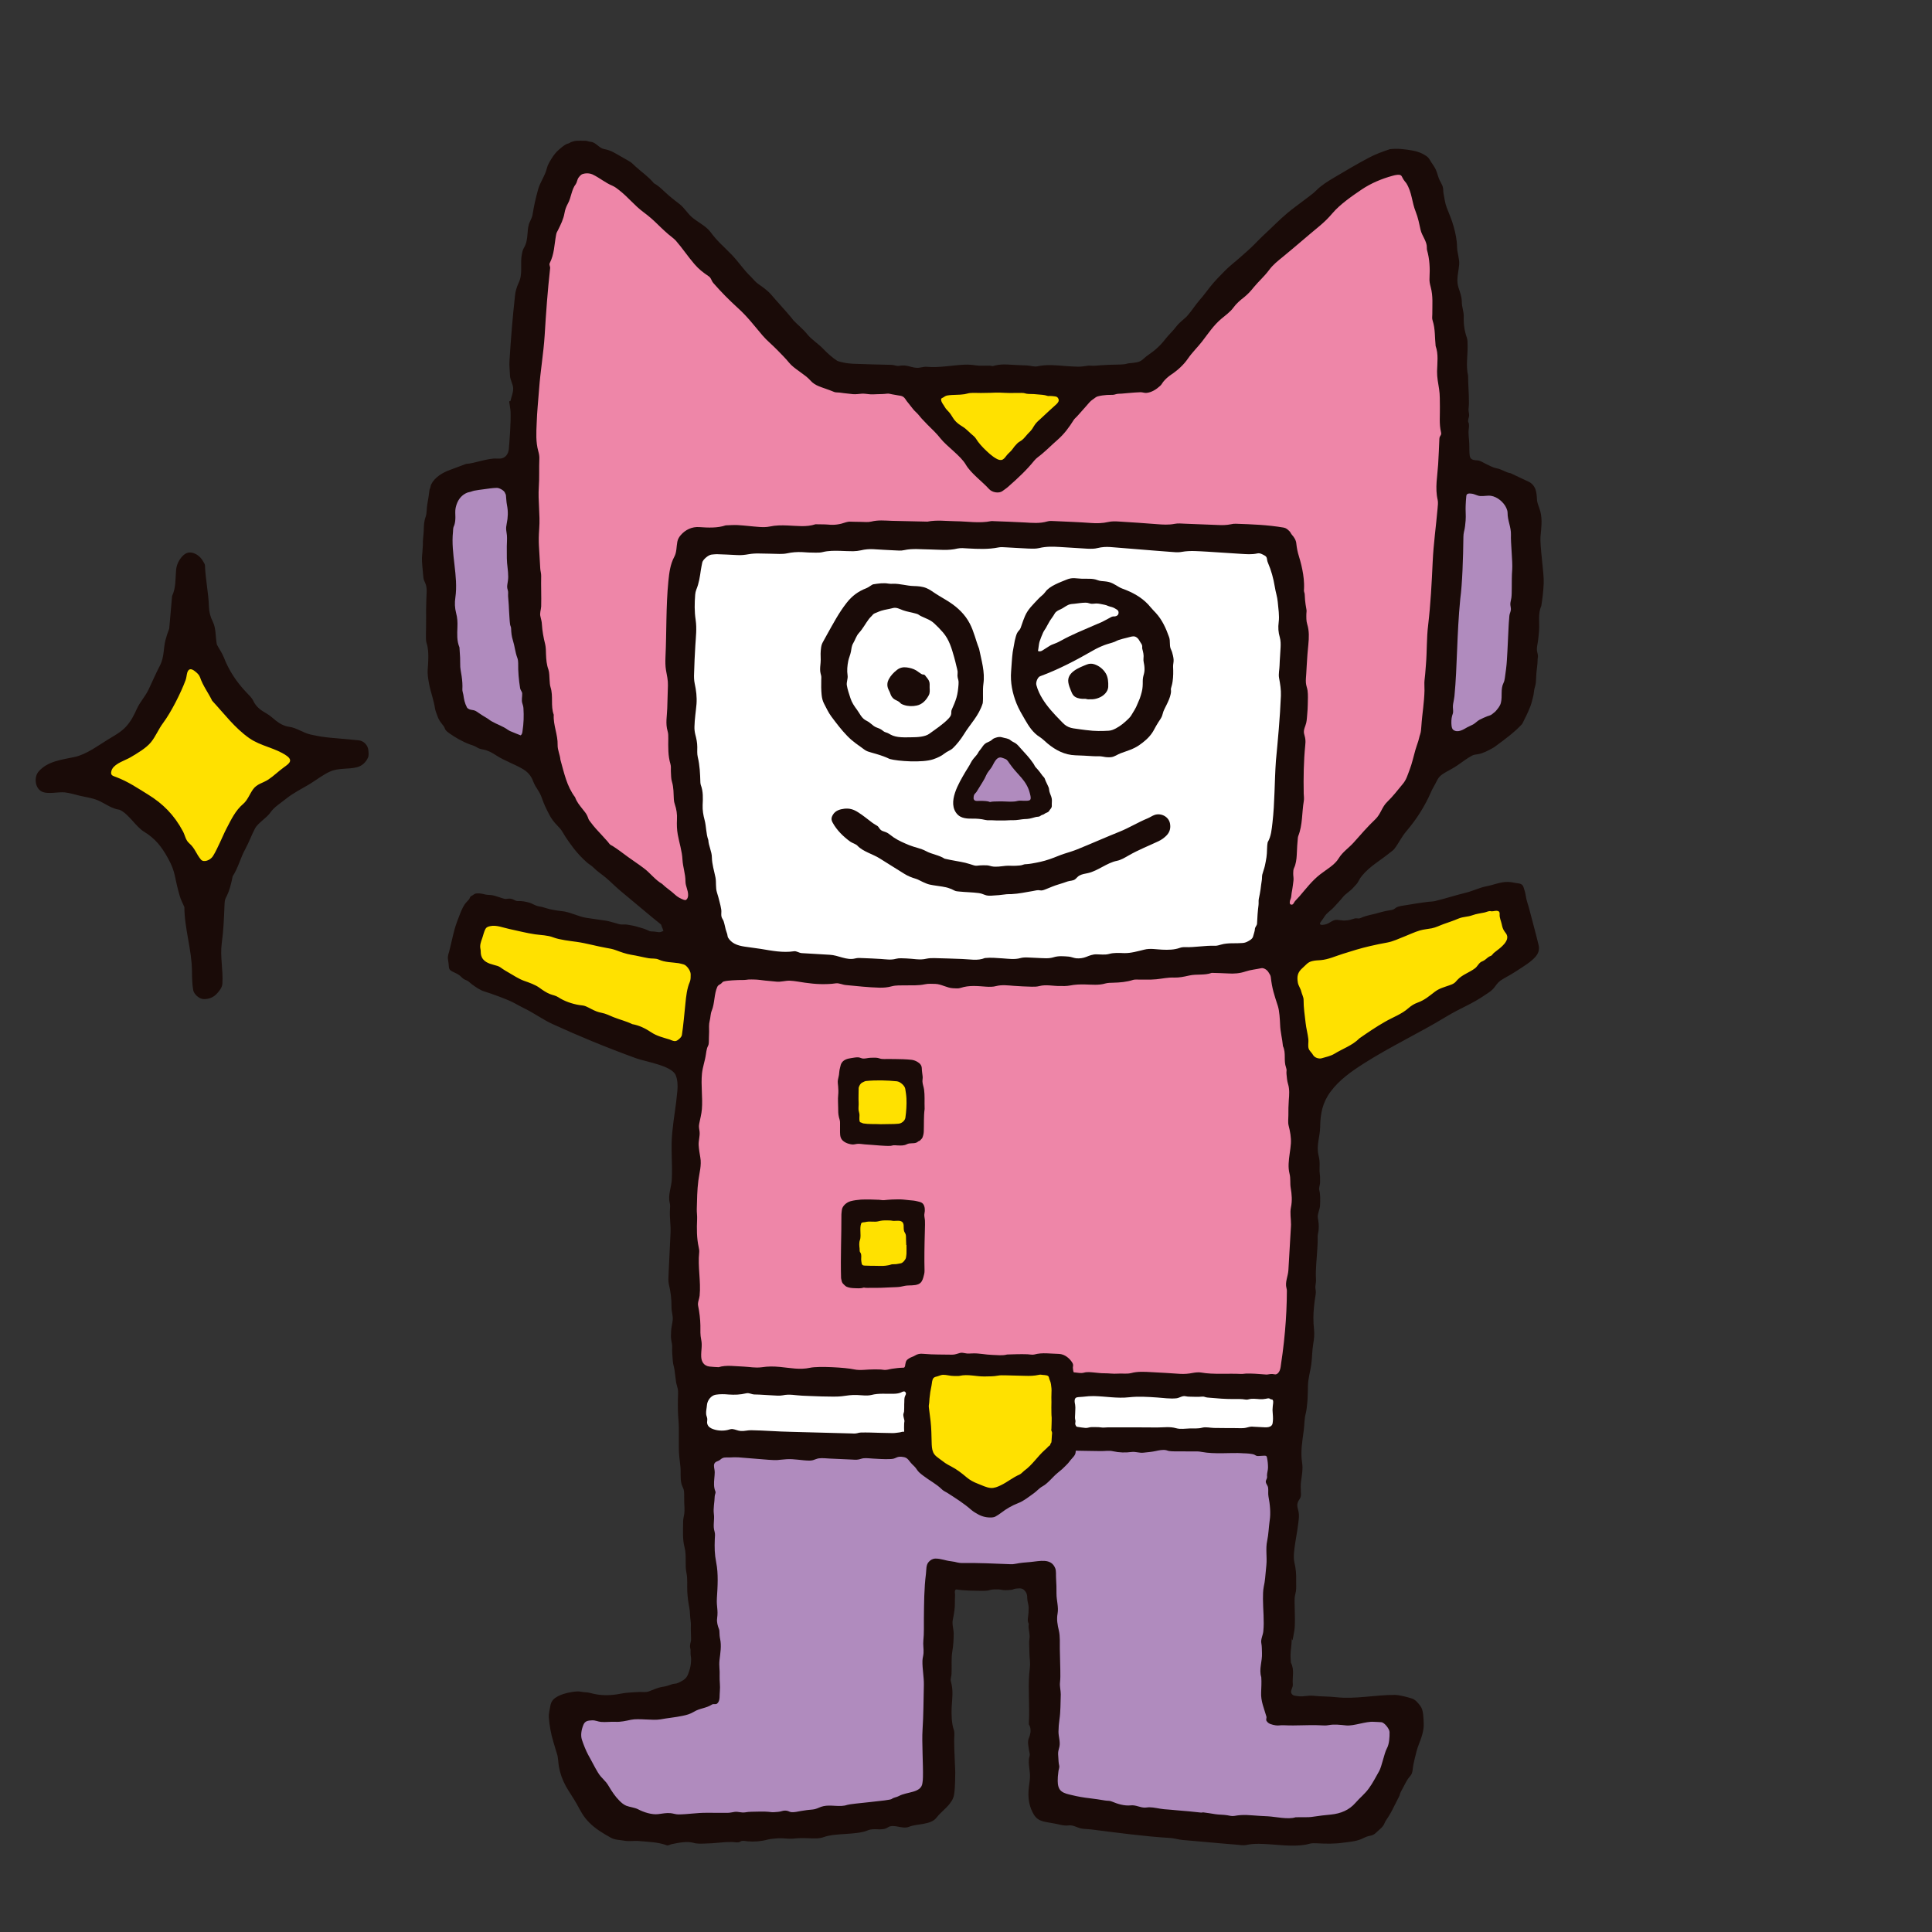
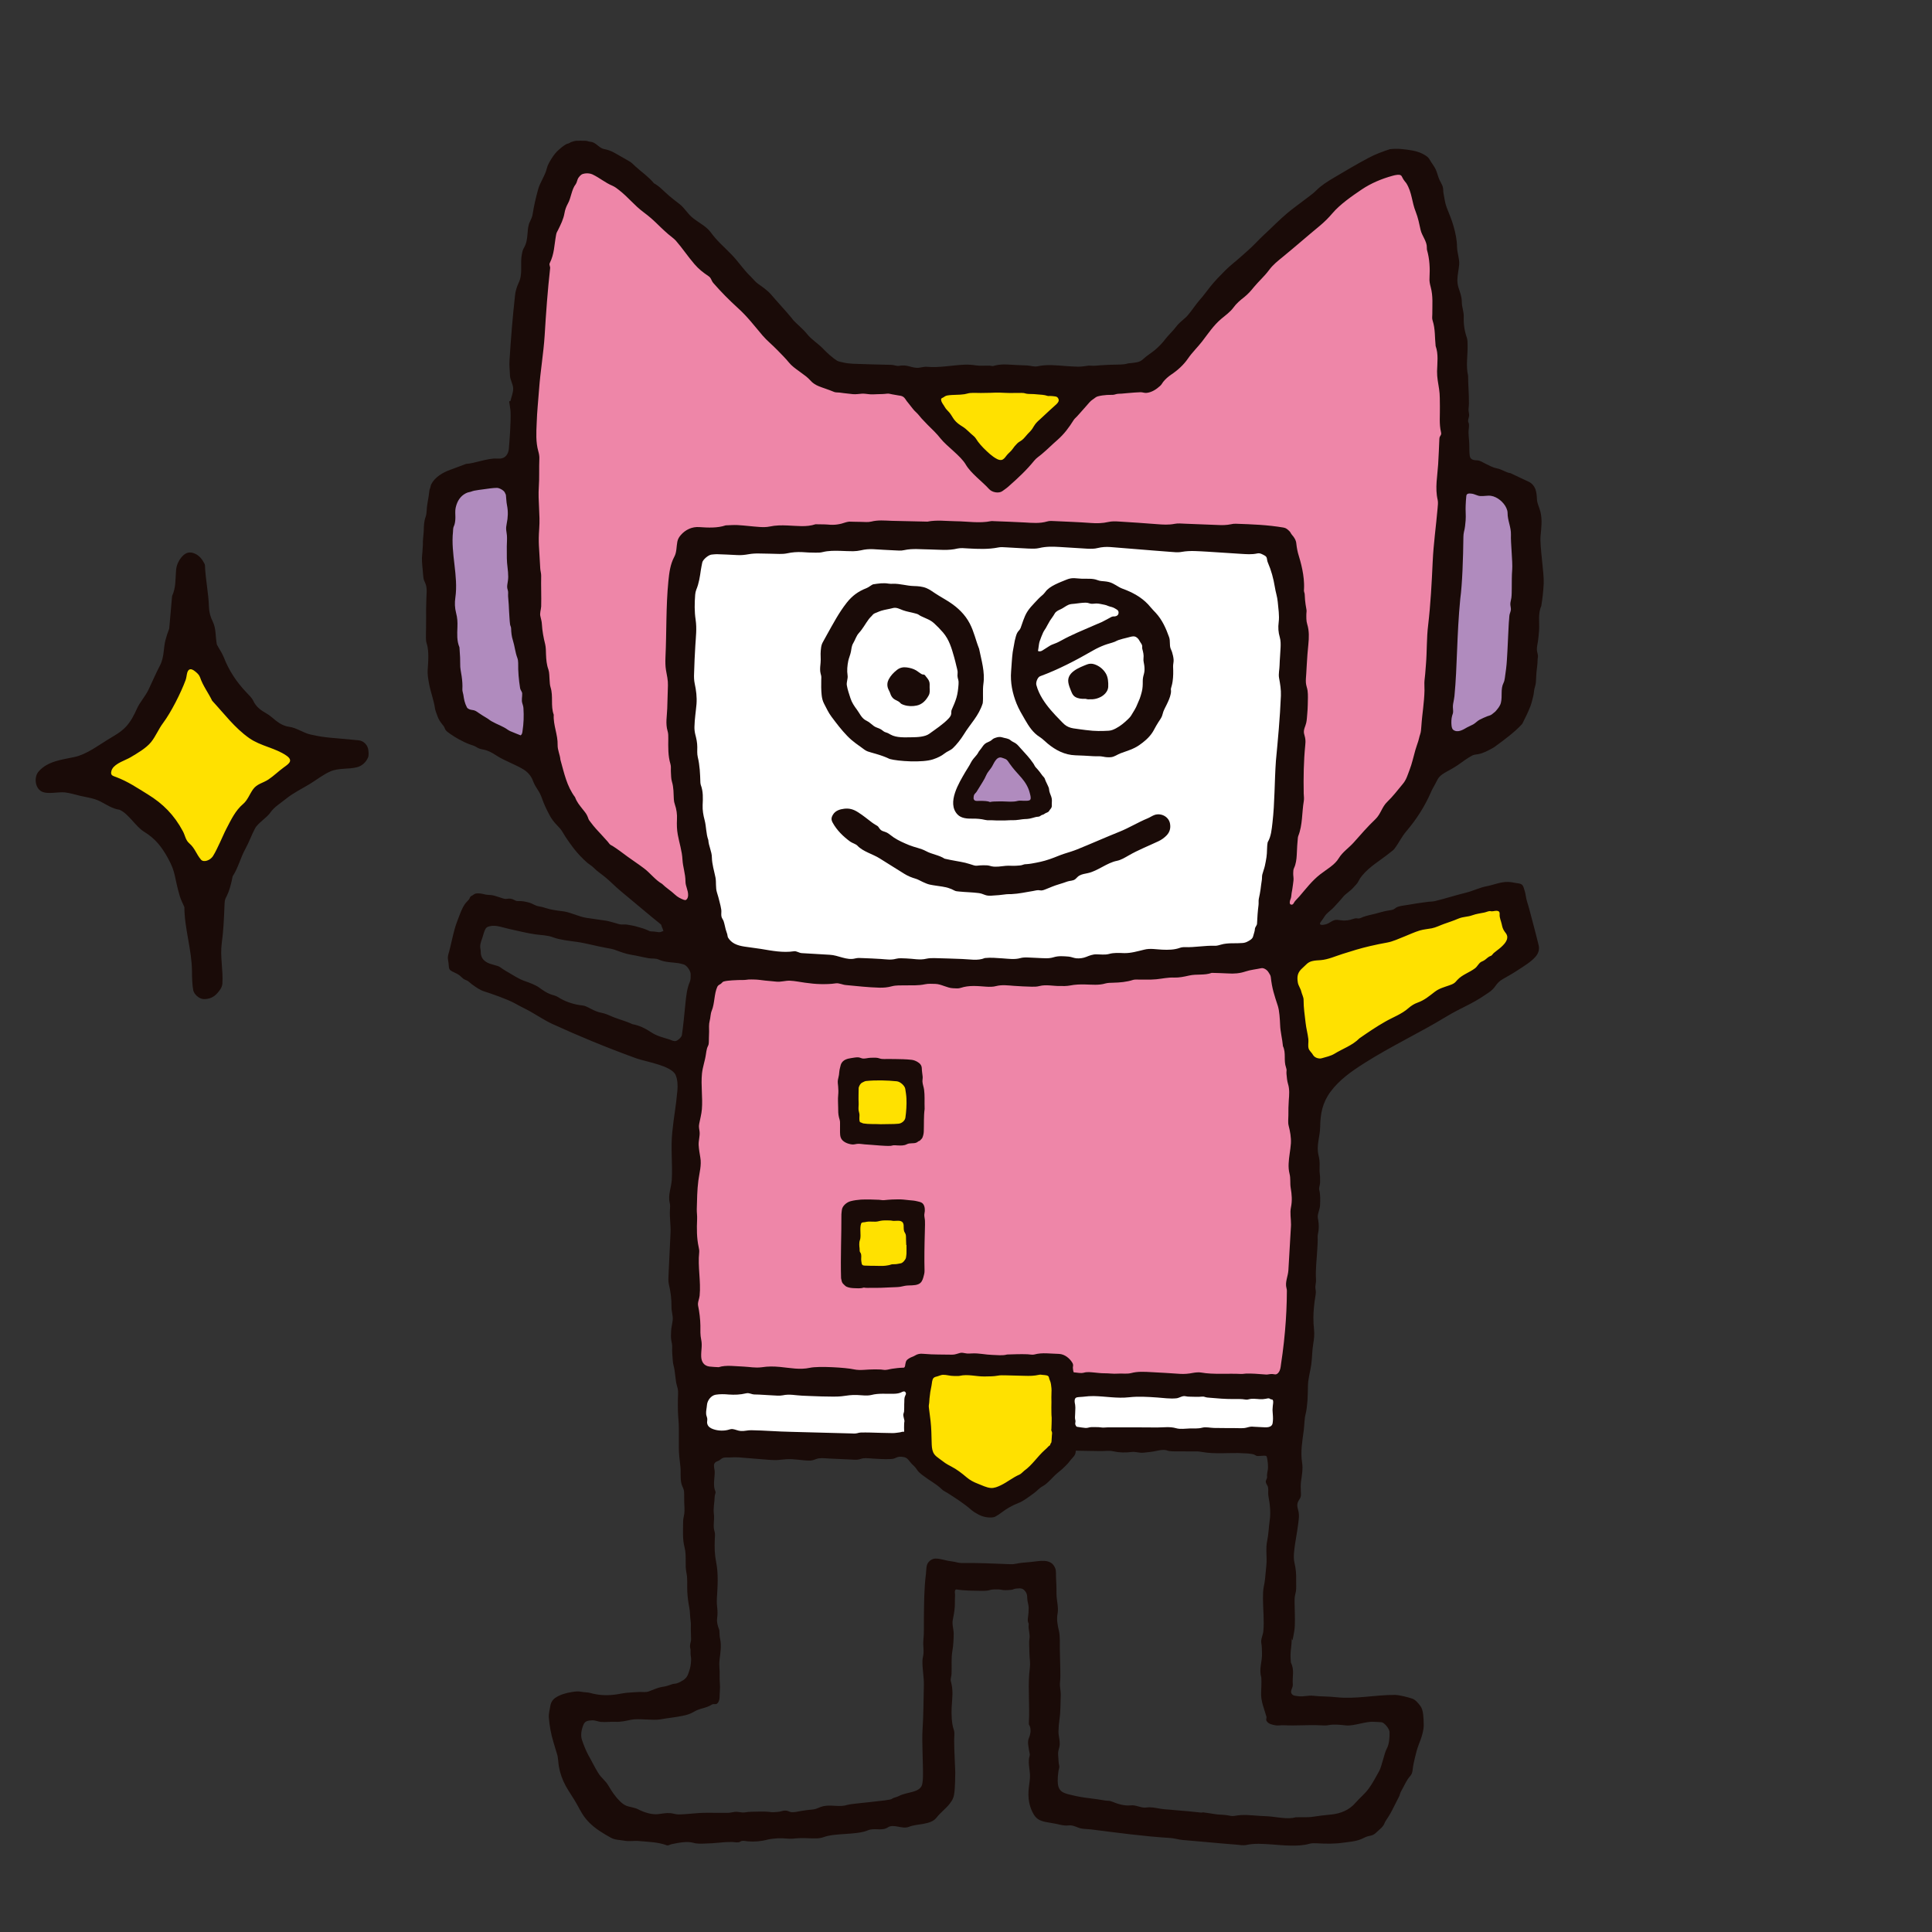
<svg xmlns="http://www.w3.org/2000/svg" id="a" width="112.889mm" height="112.889mm" viewBox="0 0 320 320">
  <rect x="0" y="0" width="320" height="320" fill="#333333" stroke="none" />
  <defs>
    <style>.b,.c{fill:#ffe100;}.d,.e{fill:#b08bbe;}.f,.g{fill:#1a0b08;}.f,.e,.c{fill-rule:evenodd;}.h{fill:#ee86a8;}.i{fill:#fff;}</style>
  </defs>
  <path class="i" d="M209.311,229.811c-7.032.748-14.009-1.664-21.132-.045-3.825-.007-8.286-.72-12.246-.141.285,3.066.344,6.116.104,8.944,5.076.204,9.851-.128,14.484-.322,3.329,1.001,6.951-.342,10.227.141,3.22.082,6.484.312,9.767-.624,2.912-1.293,3.272-8.83-1.204-7.954h0Z" />
  <path class="i" d="M151.078,228.49c-11.017,1.717-22.108.146-33.026.677-3.573,1.086-2.911,4.588-2.841,6.48.324,3.519,4.351,3.335,6.009,3.005,9.712.141,20.628,1.749,30.269-.086.339-1.489.004-3.25.167-4.633.09-1.691.157-3.712-.577-5.443h-.001Z" />
  <path class="i" d="M214.057,115.08c-.859-5.483,1.668-25.036-5.884-25.319-5.244.055-10.623-.23-15.821-.5-24.956-1.225-50.1.285-75.028.77-3.891,1.323-2.738,4.772-3.846,7.192-.509,8.732-.326,17.567,0,26.175.783,6.738,1.201,13.328,2.723,20.036,2.221,12.398.361,16.249,16.846,16.294,23.529,2.325,47.761.689,71.005-1.575,5.519.895,6.328-4.9,6.334-8.995,2.404-11.252,3.014-22.46,3.671-34.078h0Z" />
-   <path class="d" d="M225.001,284.099c-3.741.208-10.158.647-13.927.086-1.823-9.495-.218-19.233.228-28.792.896-4.526.282-7.701.015-11.128.406-2.091.08-5.17-2.795-4.533-9.937-1.585-20.285-.347-30.385-.88-.676.019-1.245.51-1.364,1.175-2.86,4.333-8.229,7.487-12.787,9.877-1.267-.083-2.343-.953-3.575-1.95-3.045-2.412-6.724-4.071-9.172-7.414-.328-.44-.881-.655-1.416-.547-4.446.823-9.281-.722-13.84.361-5.509.49-11.075-.709-16.576-.213-2.433,1.006-2.669,2.126-2.507,4.52.016,4.463-.181,9.328.236,13.754.602,4.265-.334,9.019.882,13.094-.104,1.733-.008,1.158-.257,3.254-.298,1.833.372,4.035.004,5.735-6.395,3.902-12.729,3.384-20.05,2.915-6.483,2.818-.864,9.437,3.261,15.087,4.97,5.401,14.244,2.87,20.806,3.028,1.176-.006,2.372.715,3.68.648,1.829-.07,3.465-1.031,5.255-.744,2.669.859,4.819-1.17,7.412-.924,1.809.245,3.168-.555,5.274-.38,1.882.008,3.833.026,5.124-.995,2.142-1.066,6.024-.765,5.767-4.877.077-11.45-.241-23.103.559-34.57,4.99.637,11.159,1.142,16.141.427,3.805-.939,2.062,1.665,2.629,4.156.309,7.434,1.041,14.919.275,22.367-.166,1.549.896,3.41.519,4.738-2.512,5.4,1.478,7.873,6.427,7.969,4.626.843,9.155,1.773,13.903,1.869,3.246.331,6.587,1.548,9.958.973,6.504-.624,15.549,2.192,20.802-2.562,4.809-3.77,10.671-18.416-.508-15.525h.002,0Z" />
+   <path class="d" d="M225.001,284.099h.002,0Z" />
  <path class="d" d="M240.031,122.122c1.915,1.321,3.772-.735,5.681-1.511,1.591-.728,3.73-1.778,4.301-4.03.572-7.289,4.528-28.158-.594-34.804-1.157-1.06-2.532-1.078-3.537-1.092-1.401.056-2.652-.905-3.766.188-.985.898-.875,2.439-.777,3.799-.02,2.839-.554,5.512-.511,8.621-.576,8.642-.943,15.871-1.558,24.174-.573,2.312-.317,3.879.76,4.655h.001Z" />
  <path class="d" d="M74.81,110.554c.756,2.616-.552,7.046,2.876,8.368,2.533.658,9.224,7.372,10.27,2.393l-1.41-.22,1.413.2c.735-8.971-2.883-17.265-2.468-26.168.061-2.869-.301-5.708-.124-8.624.214-2.3.612-6.581-2.871-7.106-7.228.332-8.257,1.539-8.883,8.522.116,7.615.69,15.234,1.196,22.635h.001Z" />
  <path class="h" d="M214.81,199.02c.376-2.066.376-4.07.053-6.228.447-2.443.364-5.179-.058-7.471.155-3.052.14-5.924-.454-8.983-.472-3.254-.759-7.331-1.457-10.513-.819-1.868-.615-3.775-1.545-5.486-1.811-2.922-5.185-.2-7.874-.529-2.892-.292-6.075.389-8.951.684-5.86.333-11.74,1.071-17.577,1.338-2.037.097-4.18-.117-6.346.161-2.539-.234-4.951-.159-7.559-.02-1.502-.256-3.214.067-4.912.298-1.046-.027-2.028-.753-3.212-.731-4.834.107-9.799.994-14.701.197-1.206-.494-2.972-.111-4.275-.162-2.983-.437-6.448-.424-9.485-.63-2.669-.093-7.487-.745-8.941,1.891-.953,3.235-1.63,6.488-1.543,9.8-1.271,3.421-1.207,7.367-1.143,10.961-.515,2.797-.745,5.564-.243,8.369-.28,5.079-1.496,10.44-.065,15.496-.013,4.289-.145,8.184.053,12.462.353,3.937-.975,8.65,4.906,7.88,1.22-.333,3.171-.016,4.529.046,1.866.24,4.154-.321,6.093.096,3.223.486,7.568-.577,11.046.262,2.382.087,4.409.512,6.751-.078,1.368-.195,3.658.109,3.517-1.883,1.461-1.12,3.155-.268,4.775-.464,1.099.099,2.306-.061,3.269-.268,1.888.131,3.557.195,5.457.354,2.183.292,10.41-1.122,11.389.458-.565,2.701,1.115,3.107,3.331,2.453,2.637-.172,5.337.499,8.072.026,6.118-.325,12.868.495,19.072.073,2.476-.606,6.018,1.913,6.683-1.989.656-4.552,1.341-9.412.99-13.918.496-4.561,1.233-9.327.352-13.952h.003,0Z" />
  <path class="h" d="M240.068,71.267c-.499-6.223-.2-12.405-1.426-18.618.065-3.632-.323-8.161-.885-11.627.052-1.311-.736-2.229-1.066-3.245-.219-1.03-.453-2.154-.865-3.197-.709-1.995-1.411-7.317-4.53-7.048-7.14,1.159-11.29,7-16.487,11.188-4.908,3.66-8.46,8.525-13.026,12.649-3.458,2.817-4.97,6.816-8.592,9.488-1.55.877-2.317,3.338-4.34,2.674-3.219.475-7.645-.347-9.785,2.516-1.794,1.747-3.084,4.041-4.856,5.739-3.29,2.633-5.456,5.618-8.962,8.352-2.822-1.678-4.186-4.722-6.715-6.802-2.932-2.867-5.409-5.559-7.97-8.678-1.834-1.079-3.627-.832-5.657-.784-7.352.286-9.856-1.185-14.75-6.5-4.809-4.781-9.122-10.024-14.064-14.577-2.505-3.444-5.228-6.052-8.627-8.78-2.961-2.448-10.579-10.624-13.236-4.489-1.453,2.619-1.791,5.295-3.089,7.95-.891,1.654-.475,3.832-1.372,5.488-.702,7.525-1.024,14.089-1.899,21.348-.893,7.597.307,15.455.02,23.115-.176,5.14.574,9.921.243,15.046.574,3.433,1.017,6.919,1.488,10.463,1.061,7.333.86,15.54,5.588,21.75.687.657.935,1.706,1.478,2.352,1.746,2.26,3.549,4.155,5.971,5.672,2.985,1.357,9.109,9.116,11.786,7.513,2.453-1.257-1.325-11.575-.891-14.424-.533-5.037-1.365-9.963-1.61-15.12-.406-3.023.574-6.52-.159-9.56-.154-.691-.173-1.49-.138-2.157.188-6.492-.087-13.38,2.189-19.401.295-.346.949-.915,1.915-.833,2.099.349,4.221-.348,6.329-.335,1.985.071,3.664.562,5.71.211,4.427-.316,9.094.092,13.568-.763,6.178-.087,12.43-.257,18.676-.003,4.801-.156,9.611.439,14.449-.112,3.528.183,7.28.487,10.718.075,3.878.205,6.994.683,10.693.348,2.881.027,5.932.493,8.756.024,2.41.389,8.006-.605,8.646,2.039.943,3.863,1.461,7.53,1.65,11.454.475,3.145.283,6.521-.018,9.863-.285,1.736.477,3.369.253,5.129.114,1.806-.624,3.182-.599,5.072.251,3.749-.087,8.492-.282,12.879-.145,2.481-1.064,4.524-.943,6.957-.065,1.794-.85,2.258-.551,3.737.247,1.964-1.972,5.758,1.148,5.97,1.127.092,2.183-1.85,3.024-2.679,2.625-2.997,5.678-4.961,8.326-8.137,1.853-2.13,4.147-4.212,5.461-6.632,2.737-2.48,4.358-5.66,5.034-9.205,1.892-5.56,1.433-11.566,1.946-17.344,1.044-12.061,1.518-24.038,2.324-36.012h.001,0Z" />
-   <path class="b" d="M111.407,157.976c-8.586-1.702-16.845-3.705-25.518-5.253-2.168-.639-5.287-1.607-6.78.559-3.548,7.626,2.708,7.596,7.832,10.796,5.758,3.44,12.578,4.668,18.669,7.491,2.341.642,5.127,3.039,7.487,1.845,2.075-1.296,1.419-5.059,1.857-7.244.914-4.254,1.978-7.945-3.547-8.195h0Z" />
  <path class="b" d="M250.367,153.434c-.78-1.723-.253-4.48-3.101-3.954-5.039.75-10,2.717-14.819,4.096-4.514,1.418-9.178,2.884-13.846,4.022-1.914.015-3.626.957-4.499,2.489-1.596,2.663.816,5.438.636,8.357.26,14.594,8.476,6.057,15.538,2.01,3.479-1.794,6.593-4.349,10.254-5.951,2.885-.971,13.098-7.688,9.837-11.069h0Z" />
  <path class="b" d="M165.471,63.652c-3.079.283-13.891-1.15-10.18,4.544,1.736,2.813,4.602,4.302,6.449,6.845,1.114,1.121,2.508,2.743,4.33,2.512,3.726-2.027,6.322-6.9,9.808-9.491,3.002-3.923-1.676-4.478-10.407-4.41Z" />
  <path class="b" d="M175.599,234.723c-.23-2.677,1.009-8.623-2.965-8.416-4.244.779-17.758-1.182-19.605,1.332-1.972,2.165.274,9.28-.209,10.75.058,2.839.374,3.325,3.083,4.727.995.515,2.48,1.284,4.622,2.605,1.112,1.528,2.428,1.962,3.359,2.051,4.103.294,7.81-4.3,10.723-7.13,1.843-1.847.699-3.725.993-5.918h0Z" />
  <path class="c" d="M141.065,177.083c.641,0,9.848.241,9.848.241l-.08,10.248-9.928-.32.16-10.168h0Z" />
  <polygon class="c" points="141.145 201.023 151.153 200.942 151.633 210.951 141.145 211.271 141.145 201.023" />
  <path class="f" d="M153.148,183.685c-.026-.59-.009-1.181-.011-1.772-.002-.481-.018-.963-.081-1.44-.059-.439-.24-.869-.269-1.309-.018-.287.062-.566.033-.855-.045-.452-.132-.907-.141-1.356-.009-.5-.311-.835-.725-1.073-.308-.182-.633-.305-1.008-.345-.795-.093-1.9-.118-2.699-.124-.39-.003-.781-.006-1.172-.009-.371-.003-.764.031-1.133-.025-.22-.033-.42-.135-.641-.163-.36-.046-.742-.021-1.104-.013-.408.009-.817.145-1.222.131-.282-.009-.519-.183-.802-.201-.392-.024-.801.067-1.188.123-.663.095-1.341.282-1.655.934-.104.215-.13.465-.199.693-.115.383-.117.764-.172,1.157-.038.277-.128.542-.174.817-.062.368.005.736.039,1.103.043.475.054.953.006,1.427-.073.694-.007,1.391-.003,2.072.003.539-.005,1.052.126,1.579.038.153.082.304.126.455.057.192.057.346.058.546,0,.5-.007,1-.003,1.499.003.294.022.597.12.877.252.724,1.198,1.075,1.898,1.145.278.028.527-.059.799-.094.42-.054.857.052,1.276.08.344.023.688.039,1.031.073.502.051,1.004.09,1.507.119.483.028,1.304.094,1.786.049.138-.012.265-.071.402-.085.229-.025.472.011.701.018.557.017,1.051.063,1.554-.198.507-.264,1.071-.056,1.596-.274.133-.055.213-.147.328-.22.06-.038.134-.041.193-.077.062-.039.115-.11.166-.162.113-.112.238-.228.299-.379.133-.328.205-.67.217-.995.047-1.254-.026-2.496.14-3.73v.002h.001ZM149.957,185.147c-.077.483-.621.948-1.176.978-.227.009-.459.033-.691.045-.669.013-1.663.03-2.211.035-1.042-.058-1.97.022-2.874-.127-.13-.022-.227-.094-.345-.14-.079-.031-.151-.026-.21-.09-.094-.101-.097-.306-.106-.433-.022-.298.037-.605.003-.901-.029-.242-.128-.468-.146-.712-.028-.389.039-.783.016-1.175-.044-.747,0-1.507,0-2.255.003-.109-.005-.23.041-.325.112-.295.258-.604.595-.759.207-.09.413-.235.631-.241,1.59-.165,3.486-.111,5.066.05.568.067,1.314.73,1.391,1.258.079.525.172,1.054.195,1.592.046,1.063-.023,2.126-.177,3.2h-.002Z" />
  <path class="f" d="M153.199,202.176c-.013-.325-.113-.647-.106-.972.005-.203.071-.399.083-.603.03-.49-.062-1.153-.542-1.409-.229-.122-.502-.165-.751-.229-.415-.106-.821-.136-1.246-.169-.481-.038-.953-.122-1.437-.134-.483-.013-.966.008-1.449.018-.354.007-1.007.077-1.358.109-.269.024-.505-.051-.772-.064-1.006-.049-2.013-.077-3.02-.032-.569.045-1.151.117-1.705.262-.671.176-1.402.802-1.46,1.474-.014.233-.072.466-.072.699.014,3.471-.161,7.093-.058,10.562,0,.116.056.233.072.335.043.269.125.486.331.673.159.144.314.333.511.423.401.183.848.227,1.284.243.415.014.852.048,1.264-.02.09-.015.185-.064.273-.074.108-.012.227.029.337.037.245.02.49.004.736.003.61-.001,1.219.014,1.828-.012.492-.021,1.288-.052,1.779-.077.456-.024.917-.018,1.37-.085.27-.039.532-.117.801-.165.395-.069.799-.056,1.198-.077.366-.021.732-.057,1.069-.213.466-.215.648-.658.78-1.125.102-.364.205-.726.193-1.107-.016-.498-.022-.997-.024-1.495-.005-1.012.009-2.177.03-3.188.013-.618.029-1.235.047-1.853.004-.13.007-.26.009-.39.011-.447.028-.898.007-1.345h-.002,0ZM150.061,204.894c.002.109,0,.218.003.323.002.084.033.989.037.989h.041c0,.427.015,1.021,0,1.448-.014.22-.054.441-.083.648-.055.331-.525.883-.842.938-.315.056-.633.138-.964.153-.237.011-.504-.022-.728.073-.194.082-.651.149-.867.176-.559.069-1.124.018-1.684.018-.474,0-.949-.003-1.422-.026-.322-.016-.774.06-.833-.379-.028-.206-.083-.427-.083-.635,0-.326.079-.797-.094-1.089-.066-.111-.13-.174-.149-.31-.02-.141,0-.285-.017-.425-.054-.431-.106-.975.047-1.383.168-.447.088-1.002.088-1.471-.013-.426-.027-.869.125-1.282.069-.233.429-.205.621-.233.221-.042.428-.096.647-.096.347,0,.694.014,1.041.018.304.003.582-.072.877-.142.422-.099,1.191-.075,1.623-.061.158.005.306.048.462.064.495.048,1.331-.202,1.648.33.135.225.123.497.125.749.001.191.007.392.055.579.046.18.163.323.235.492.073.168.088.351.092.535h-.001Z" />
  <path class="f" d="M216.57,231.795c.052-.788.045-1.568.068-2.354.033-1.155.394-2.296.548-3.437.161-1.135.13-2.276.324-3.404.141-.806.222-1.591.134-2.403-.074-.658-.105-1.295-.105-1.96.007-1.148.141-2.403.329-3.538.074-.437.114-.732.027-1.181-.108-.551.116-1.027.076-1.571-.108-1.698.141-3.504.222-5.189.021-.435.054-.869.06-1.304.005-.362-.042-.732.043-1.087.171-.72.17-1.522.047-2.253-.034-.203-.087-.402-.083-.61.012-.643.362-1.231.383-1.882.027-.839.081-1.672-.128-2.498-.108-.403.128-.839.134-1.255.047-1.699-.148-1.101-.081-2.793.027-.557-.027-1.12-.168-1.677-.42-1.661.237-3.113.26-4.736.03-2.188.371-4.008,1.708-5.826,1.444-1.964,3.485-3.395,5.541-4.704,4.444-2.83,9.215-5.052,13.689-7.776,2.397-1.45,4.122-2,6.438-3.599.692-.469,1.061-.644,1.577-1.343.416-.57.658-.873,1.282-1.235.846-.483,1.705-.966,2.518-1.503.947-.625,2.122-1.323,2.867-2.156.517-.557.738-1.242.57-1.946-.47-1.981-1.027-3.941-1.531-5.915-.194-.778-.504-1.53-.61-2.323-.061-.456-.202-.906-.349-1.343-.081-.248-.201-.456-.443-.564-.248-.114-.543-.127-.812-.174-.47-.094-.926-.174-1.41-.181-1.168-.014-2.269.483-3.397.698-1.262.242-2.302.793-3.531,1.095-2.034.504-3.014.866-5.048,1.37-.383.1-.82.087-1.215.134-1.195.148-2.383.336-3.571.544-.551.094-1.202.127-1.692.416-.148.087-.262.214-.423.288-.242.108-.543.134-.806.181-.752.121-1.484.336-2.215.538-.665.174-1.363.295-2.007.53-.248.087-.497.262-.765.262-.174.007-.336-.054-.51-.027-.289.047-.578.174-.866.242-.289.067-.591.114-.886.121-.443.02-.86-.087-1.295-.114-.732-.033-1.148.517-1.8.719-.214.067-1.121.295-1.027-.141.033-.175.195-.323.288-.464.154-.235.262-.342.403-.591.383-.658,1.094-1.054,1.598-1.611.524-.584,1.007-1.074,1.504-1.685.443-.557,1.262-1.02,1.719-1.564.282-.342.651-.631.846-1.047.174-.363.349-.625.611-.94,1.242-1.511,2.907-2.437,4.457-3.679.208-.182.719-.517.886-.752.846-1.135,1.134-1.92,2.034-2.981,1.631-1.92,3.014-4.075,4.028-6.418.194-.457.443-.873.684-1.309.148-.255.262-.537.41-.792.376-.671,1.014-1.014,1.658-1.37.356-.195.711-.389,1.061-.604.665-.403,1.168-.785,1.806-1.235.383-.269.779-.51,1.189-.739.309-.174.658-.168,1-.235.825-.141,1.644-.584,2.377-.993.148-.081.295-.168.429-.269,1.471-1.081,3.216-2.356,4.431-3.679.161-.181.269-.504.383-.718.134-.255.262-.511.383-.766.241-.504.47-1.02.671-1.551.181-.483.328-1.128.456-1.625.108-.437.108-.893.222-1.33.074-.295.174-.577.208-.893.047-.504.047-1.02.088-1.524.053-.738.201-1.471.201-2.209-.007-.262.081-.517.06-.779-.033-.322-.161-.624-.174-.953-.027-.47.114-.96.181-1.43.074-.517.128-1.181.174-1.705.108-1.403-.214-2.813.37-4.115.208-1.255.349-2.497.403-3.766.081-1.678-.665-6.115-.524-7.801.121-1.403.316-2.632-.02-4.041-.148-.665-.564-1.396-.578-2.101-.027-.578-.068-1.108-.248-1.645-.208-.53-.611-1.021-1.181-1.262-.772-.342-2.142-1.021-2.948-1.39-.812-.108-1.45-.658-2.296-.806-.691-.134-1.295-.504-1.927-.799-.376-.174-.765-.464-1.181-.504-.302-.027-.638-.027-.926-.155-.255-.114-.383-.342-.423-.618-.067-.483-.067-1.007-.067-1.497.007-.799-.115-1.578-.134-2.37-.014-.45.134-.947.067-1.39-.067-.416-.168-.208-.127-.638.02-.275.161-.523.161-.805,0-.343-.121-.665-.1-1.014.02-.295.067-.591.067-.893.014-1.551-.127-3.094-.141-4.652-.389-1.678-.04-3.37-.081-5.055,0-.416,0-.866-.127-1.255-.383-1.095-.551-2.216-.511-3.35.041-1-.322-1.618-.322-2.612-.014-.852-.288-1.517-.551-2.336-.127-.403-.181-.846-.181-1.255.013-.839.222-1.678.295-2.524.081-1-.336-1.933-.349-2.927-.014-1.134-.248-2.276-.557-3.37-.288-1.081-.759-2.135-1.162-3.189-.282-.745-.369-1.551-.523-2.33-.074-.396-.014-.785-.148-1.168-.134-.376-.349-.705-.517-1.061-.262-.557-.363-1.168-.624-1.726-.195-.41-.457-.785-.712-1.155-.255-.376-.383-.739-.752-1.007-.745-.537-1.564-.839-2.47-.994-1.255-.208-2.377-.355-3.652-.208-1.202.396-2.369.819-3.504,1.423-1.867.98-4.055,2.282-5.854,3.349-.967.578-2.034,1.242-2.82,2.041-.597.611-1.396,1.128-2.068,1.659-.873.684-1.893,1.389-2.752,2.122-1.396,1.168-2.491,2.336-3.833,3.565-.511.464-.974.953-1.457,1.444-.785.805-1.632,1.537-2.478,2.282-.825.745-1.745,1.423-2.518,2.209-.886.899-1.705,1.712-2.478,2.692-.624.779-1.067,1.423-1.718,2.155-.732.833-1.269,1.719-1.994,2.565-.182.222-.383.41-.604.584-.53.464-.987.839-1.403,1.403-.51.678-1.215,1.309-1.726,1.974-.483.644-1.047,1.221-1.658,1.745-.651.557-1.403.98-2.021,1.571-.242.235-.517.376-.839.47-.248.074-.665.108-.913.155-.241.047-.644.027-.873.107-.315.114-.799.141-1.135.155-.523.007-1.202.027-1.725.04-.544.02-1.081.047-1.625.087-.477.027-.974.115-1.444.068-.389-.041-.692,0-1.074.067-.504.087-1.027.114-1.531.081-.57-.033-1.141-.04-1.705-.094-1.551-.128-3.088-.289-4.639.047-.537.115-1.121-.114-1.685-.141-1.135-.027-2.108-.094-3.243-.154-.705-.041-1.41-.007-2.101.161-.134.033-.269.094-.403.094-.161-.007-.315-.067-.483-.074-.772-.02-1.564.074-2.336-.047-.598-.094-1.155-.134-1.766-.114-2.095.087-4.21.543-6.311.355-.551-.047-1.121.208-1.672.168-.557-.02-1.094-.235-1.651-.336-.41-.081-.839-.067-1.255.007-.416.073-.846-.155-1.262-.161-1.981-.041-4.411-.108-6.391-.182-.416-.02-1.148-.094-1.564-.201-.262-.06-.846-.168-1.081-.315-.833-.551-1.564-1.222-2.256-1.933-.778-.839-1.953-1.551-2.672-2.451-.705-.879-1.537-1.511-2.323-2.336-.087-.101-.155-.235-.248-.336-1.088-1.309-2.329-2.625-3.437-3.928-.551-.638-1.436-1.255-2.141-1.752-.47-.336-.739-.725-1.135-1.121-1.343-1.276-2.081-2.552-3.384-3.854-1.282-1.316-2.229-2.068-3.33-3.572-.336-.45-.792-.825-1.249-1.155-.819-.591-1.812-1.141-2.437-1.927-1.484-1.813-1.175-1.255-3.169-2.927-.873-.732-1.524-1.53-2.538-2.095-.913-1.107-2.007-1.826-3.054-2.779-.429-.376-.611-.658-1.121-.913-.873-.469-1.591-.939-2.484-1.41-.497-.269-1.034-.456-1.591-.557-.705-.127-1.202-.866-1.866-1.121-.242-.094-.497-.067-.739-.155-.255-.087-.483-.1-.752-.1-.369.007-.738-.014-1.107,0-.302.007-.631.1-.92.195-.201.067-.356.215-.564.268-.229.047-.423.155-.625.289-.302.201-.591.45-.866.691-.496.416-.899.934-1.242,1.484-.302.496-.665,1.067-.799,1.638-.295,1.242-1.094,2.249-1.443,3.485-.403,1.484-.665,2.584-.913,4.128-.054.41-.241.793-.423,1.181-.322.625-.363,1.303-.416,2.007-.087.987-.154,1.625-.665,2.498-.195.355-.248.799-.322,1.208-.161,1.115.033,2.236-.148,3.349-.054.416-.195.826-.376,1.195-.288.644-.497,1.303-.564,2.021-.403,3.626-.684,7.096-.913,10.749-.06.839.054,1.698.081,2.537.027.692.51,1.404.524,2.095.013.719-.275,1.33-.429,2.007-.054.275-.235-.047-.222.228.06.564.201,1.121.222,1.672.06,1.699-.148,4.444-.289,6.136-.081.785-.523,1.511-1.41,1.585-.141-.007-.429.007-.584,0-1.436-.114-3.665.806-5.082.879-.926.329-1.698.652-2.625.98-1.248.437-2.578,1.236-3.162,2.424-.121.248-.094.51-.275.88-.094.705-.195,1.544-.356,2.363-.148.711-.047,1.463-.296,2.148-.268.745-.288,1.504-.302,2.289-.007.302-.054.597-.074.899-.014.282-.06.557-.068.833-.007.262.02.517-.013.778-.054.45-.04.907-.101,1.356-.1.792-.007,1.665.068,2.457.047.496.073,1.007.141,1.503.047.302.168.557.295.833.37.793.202,1.792.182,2.639,0,.107-.006.214-.006.322-.014.464-.027.933-.034,1.396-.013,1.027.02,2.061-.007,3.095-.013.55-.027,1.107-.02,1.665,0,.275.027.564.108.826.269.832.296,1.658.282,2.518-.027,1.987-.295,1.967.121,4.182.262,1.383.779,2.712.987,4.109.067.416.248.806.383,1.208.181.557.483,1.027.846,1.464.121.134.228.288.315.443.074.134.094.275.174.397.188.288.477.49.752.678.47.322.94.638,1.444.906.591.316,1.195.631,1.832.86.389.141.826.248,1.168.483.329.222.685.302,1.067.376.846.161,1.457.517,2.175.98,1.316.866,3.129,1.484,4.457,2.289.745.45,1.316,1.094,1.618,1.926.511,1.316,1.041,1.571,1.497,2.907.322.94.698,1.712,1.155,2.592.383.752.806,1.322,1.403,1.92.316.309.591.631.82,1.014.336.591.698,1.134,1.094,1.691.436.611.866,1.195,1.362,1.766.148.175.302.343.464.511.383.396.779.806,1.202,1.161.342.289.745.497,1.061.826.597.618,1.329,1.067,1.994,1.631.369.309.725.631,1.075.967.927.899,1.994,1.759,2.974,2.571,1.745,1.45,3.31,2.792,5.075,4.202.114.094.074.195.128.315.127.248.208.517.302.779-.242.094-.511.233-.759.206-.269-.04-.544-.081-.813-.108-.228-.02-.477,0-.698-.06-.142-.047-.269-.141-.41-.188-.228-.081-.477-.211-.712-.271-.389-.1-.778-.23-1.161-.338-.45-.128-.92-.188-1.376-.275-.343-.06-.625-.04-.967-.033-.403.013-.833-.195-1.229-.282-.429-.101-.873-.264-1.316-.338-1.121-.181-2.242-.309-3.363-.49-1.255-.195-2.766-1.007-4.055-1.108-.141-.02-.51-.067-.651-.081-.45-.067-.899-.148-1.343-.248-.43-.101-.846-.256-1.269-.363-.302-.068-.597-.094-.886-.195-.403-.134-.785-.399-1.195-.513-.651-.181-1.255-.3-1.933-.26-.262.014-.524-.174-.752-.275-.262-.114-.543-.152-.833-.125-.154.014-.302.054-.463.04-.242-.02-.484-.114-.719-.188-.464-.141-.92-.322-1.403-.416-.396-.074-.806-.04-1.202-.128-.309-.067-.598-.154-.913-.175-.228-.013-.483-.027-.705.033-.188.047-.309.168-.47.269-.161.108-.302.121-.416.302-.067.1-.1.284-.181.371-.235.282-.504.517-.719.826-.416.611-.698,1.378-.96,2.063-.255.658-.51,1.322-.698,2-.182.638-.329,1.289-.483,1.941-.141.591-.282,1.251-.443,1.835-.128.436-.269.839-.182,1.289.081.436.101.852.148,1.289.053.523.436.644.846.846.363.168.678.315,1,.578.195.154.355.355.564.504.235.168.523.222.765.382.269.188.49.43.759.611.584.416,1.222.873,1.92,1.088,1.202.376,3.719,1.269,4.861,1.867.604.322,1.208.664,1.826.966,1.658.81,2.985,1.823,4.67,2.594,2.158.987,4.334,1.932,6.528,2.835,2.4.988,4.82,1.925,7.259,2.811,1.594.579,5.818,1.202,6.542,2.749.342.779.382,1.759.301,2.625-.248,2.799-.57,4.088-.846,6.894-.275,2.658.068,5.19-.081,7.869-.073,1.248-.651,2.51-.349,3.772.114.403.067.839.04,1.255-.067,1.269.168,2.544.101,3.793-.114,2.262-.215,4.511-.323,6.761-.013.564-.081,1.141.041,1.678.309,1.262.456,2.518.443,3.786-.02.725.275,1.47.201,2.175-.068.631-.242,1.248-.269,1.893-.027.511-.047,1.048.047,1.551.067.349.148.651.134,1.014-.041.785.054,1.585.108,2.363.033.517.221.973.282,1.476.08.625.168,1.249.241,1.873.054.43.201.793.289,1.202.121.551.027,1.189.027,1.746-.007.658-.014,1.309.007,1.967.02.94.148,1.873.148,2.806,0,1.04.007,2.082,0,3.129-.007,1.101.128,2.122.255,3.209.114.98-.067,1.96.188,2.927.108.41.376.786.416,1.195.047.611.013,1.229.033,1.84.02.604.087,1.262.013,1.867-.06.456-.194.846-.194,1.322-.007,1.423-.128,2.88.235,4.27.376,1.41.013,2.88.329,4.296.195,1.007.073,2.034.127,3.048.047.886.157,1.759.331,2.632.148.719.101,1.464.215,2.182.093.556.018,1.073.042,1.634.015.351.024.701.03,1.052.002.175.008.351.005.526-.002.135-.076.258-.076.385-.089.296-.132.63-.06.932.028.118.052.208.054.333.007.363-.017.721.052,1.075.07.363.029.779-.003,1.145-.051.583-.231,1.152-.432,1.7-.239.652-.624.984-1.242,1.3-.206.105-.428.23-.653.288-.284.075-.563.053-.846.161-.279.107-.539.186-.824.276-.274.087-.562.112-.844.164-.698.127-1.396.461-2.061.709-.57.222-1.087.092-1.672.119-.671.033-1.383.074-2.054.134-.692.067-1.383.244-2.074.317-1.396.155-2.639.081-3.988-.295-.477-.128-.947-.08-1.423-.188-.537-.121-1.107-.04-1.638.047-.926.148-1.887.409-2.672.939-.477.316-.759.779-.846,1.336-.101.631-.296,1.269-.255,1.907.1,1.37.353,2.746.749,4.055.182.578.416,1.45.611,2.034.182.497.208,1.524.296,2.021.201,1.148.591,2.256,1.161,3.29.564,1,1.255,1.96,1.813,2.961.665,1.215,1.067,2.061,2.061,3.068,1.02,1.034,2.282,1.786,3.558,2.497.692.397,1.524.376,2.283.511.805.154,1.604-.027,2.41.054,1.551.148,3.115.154,4.592.705.282.094.543-.148.833-.195,1.08-.215,2.537-.53,3.612-.208.618.182,1.229.134,1.88.115.812-.02,1.625-.068,2.43-.155.678-.074,1.336-.114,2.007-.108.389.007.792.114,1.181.041.188-.034.295-.161.463-.202.269-.073.705.027.987.054,1.128.101,2.249.007,3.343-.295.416-.101,1.289-.188,1.705-.208.846-.054,1.705.134,2.544.054.833-.1,1.638-.1,2.497-.06.886.027,1.686.103,2.478-.179,1.967-.738,5.424-.313,7.364-1.139,1.054-.443,2.319.161,3.286-.477.987-.658,2.383.354,3.491-.096,1.403-.564,3.607-.282,4.567-1.511.665-.86,1.537-1.472,2.209-2.332.504-.638.692-1.148.779-1.96.081-.852.128-2.329.128-3.189l-.155-3.813c0-.631-.06-1.598,0-2.236.027-.262.016-.705-.065-.967-.403-1.094-.429-2.685-.376-3.813.087-1.544.304-2.726-.132-4.277-.108-.389.106-.833.112-1.262.06-1.249-.076-2.484.131-3.719.161-.96.224-1.96.224-2.94-.007-.772-.302-1.49-.148-2.269.114-.544.203-1.054.278-1.614.11-.776.04-1.571.09-2.352.009-.136.006-.26-.012-.395-.024-.181-.059-.519.128-.642.103-.068.374.015.499.029.186.021.372.041.559.06.674.067,1.502.09,2.179.097.657.006,1.344.05,1.998-.017.191-.02.363-.088.548-.132.419-.1.929-.084,1.359-.072.11.003.211.019.318.045.523.126,1.071.085,1.601.036.134-.012.265-.02.392-.063.137-.046.247-.114.394-.132.486-.057,1.099-.167,1.473.208.418.419.529.781.529,1.366,0,.524.228,1.04.235,1.564,0,.564-.033,1.074-.114,1.631-.047.302-.06.524.027.806.027.094.073.121.094.241.02.115-.027.269-.027.389,0,.689.269,1.386.15,2.071-.055.317-.06.61-.047.933.036.931.029,1.853.127,2.779.074.7-.07,1.467-.123,2.165-.195,2.665.101,5.344-.054,8.015-.027.564.054.208.208.759.154.584.04,1.262-.195,1.779-.289.658-.081,1.349.013,2.068.047.282.182.66.101.909-.329.96.02,2.155.054,3.148.024.701-.103,1.394-.188,2.087-.098.801-.099,1.674.057,2.468.106.541.282,1.068.52,1.565.159.33.348.652.602.919.426.448.993.642,1.586.761.501.101,1.008.169,1.509.266.774.151,1.548.415,2.34.305.762-.105,1.443.429,2.187.533.497.073,1.007.073,1.504.134.041.007.087.014.128.014,4.068.517,8.808,1.155,12.903,1.397.719.033,1.41.268,2.115.336,2.967.235,5.928.55,8.888.772.571.04,1.148.176,1.692.056,1.41-.309,2.793-.174,4.216-.087,1.832.141,4.417.416,6.237-.114.396-.114.839-.094,1.269-.074,1.41.074,2.799.108,4.196-.087,1.018-.143,2.146-.207,3.107-.607.404-.168.748-.394,1.182-.493.128-.029.258-.051.386-.084.131-.033.262-.072.386-.127.196-.087.357-.213.508-.364.485-.483,1.148-.905,1.393-1.558.133-.355.395-.679.595-.999.213-.342.422-.687.607-1.044.403-.776.783-1.563,1.187-2.338.067-.128.117-.254.154-.393.087-.324.232-.586.398-.878.316-.554.582-1.152.932-1.685.204-.31.507-.554.647-.903.153-.383.149-.82.22-1.223.074-.42.166-.838.264-1.253.187-.791.38-1.6.682-2.357.403-1,.88-2.356.806-3.464-.041-.866-.014-2.195-.564-2.907-.349-.456-.793-1.023-1.363-1.21-.671-.222-2.128-.605-2.853-.605-3.249-.02-6.492.736-9.728.38-1.396-.154-2.365-.089-3.768-.237-.98-.107-1.577.208-2.564.061-.443-.068-.772-.041-1.02-.376-.349-.477.233-.993.179-1.571-.108-1.242.311-2.397-.313-3.591-.027-.43-.081-.846-.068-1.276.027-.839.186-1.678.199-2.518.014-1.128-.002.812.213-.282.376-1.806.324-2.256.304-4.088,0-.846-.067-1.685-.027-2.524.02-.403.15-.772.211-1.162.087-.591.016-1.181.035-1.779.027-.993-.042-1.946-.277-2.914-.235-.974-.027-2.209.108-3.189.128-.939.327-1.846.441-2.799.114-.926.328-1.846.06-2.759-.215-.739-.222-1.128.222-1.786.315-.464.241-.799.222-1.336-.02-.537-.036-1.067.031-1.598.141-1.048.349-2.101.175-3.155-.282-1.745.045-3.599.279-5.331.121-.939.083-1.859.324-2.773.155-.597.191-1.188.258-1.806.018-.176.033-.351.044-.526ZM240.519,118.552c.081-.262.181-.477.161-.759v-.08c-.034-.397-.061-.752.007-1.149.067-.423.174-.832.214-1.255.484-5.029.376-10.077.967-16.139.336-2.464.477-6.74.517-10.258.013-.275.026-.564.094-.826.168-.61.222-1.255.275-1.88.067-.792-.041-1.732.007-2.518.027-.517.047-1.04.108-1.557.06-.464.53-.403.893-.363.463.047.913.349,1.383.389.604.054,1.202-.114,1.806-.033.517.068,1.094.369,1.503.705.424.343.826.813,1.041,1.303.114.248.208.537.208.812-.013,1.269.597,2.356.557,3.626-.06,1.269.302,4.497.208,5.767-.087,1.067-.06,1.987-.073,3.054-.007.53,0,1.067-.06,1.598-.041.329-.148.638-.175.974-.027.349.121.705.088,1.054-.027.222-.108.416-.175.624-.094.288-.087.604-.114.899-.033.376-.067.745-.081,1.121-.02.88-.107,1.752-.127,2.632-.027,1.007-.114,2.007-.161,3.014-.047.953-.208,2.061-.342,3.001-.041.275-.094.564-.222.812-.51,1.014-.161,2.148-.423,3.25-.128.564-.504.987-.86,1.41-.101.108-.208.201-.322.282-.175.134-.343.302-.544.389-.154.074-.329.114-.49.168-.45.168-.886.376-1.316.591-.363.188-.705.57-1.061.772-.329.188-.685.309-1.014.496-.618.356-1.53.953-2.269.424-.228-.161-.275-.484-.309-.745-.054-.464-.033-1.155.101-1.604h0ZM86.546,121.095c-.04.283-.067.511-.302.705-.524-.188-.913-.376-1.437-.578-.262-.101-.403-.154-.638-.309-.939-.678-1.772-.886-2.752-1.45-.376-.215-.483-.356-.846-.564-.443-.262-.88-.53-1.303-.826-.342-.241-.618-.443-1.047-.477-.302-.027-.731-.161-.886-.436-.174-.329-.309-.692-.403-1.054-.087-.342-.134-.692-.188-1.04-.047-.288-.181-.604-.161-.886.041-.725-.013-1.43-.114-2.148-.073-.523-.195-1.047-.235-1.577-.033-.517,0-1.04-.027-1.551-.027-.571-.081-1.121-.108-1.686-.456-1.087-.376-2.215-.336-3.33.033-.846,0-1.53-.222-2.377-.215-.819-.248-1.678-.121-2.518.523-3.618-.779-7.29-.389-10.929.02-.215.007-.437.054-.652.033-.161.121-.309.174-.463.128-.403.168-.866.168-1.282-.007-.504-.06-1.047.04-1.537.188-.879.578-1.678,1.33-2.209.188-.134.396-.242.611-.329.181-.067.355-.081.537-.134.201-.061.376-.142.584-.182.517-.101,1.047-.168,1.571-.235.719-.094,1.457-.222,2.182-.235.389-.02,1.195.416,1.343.793.04.134.141.248.168.389.067.551.067,1.128.181,1.686.208,1.04.168,2.047-.053,3.088-.074.349-.115.698-.074,1.054.027.295.094.584.114.873.047.597-.013,1.195-.02,1.792-.007.658,0,1.322.007,1.987.007,1.027.235,2.047.228,3.075,0,.429-.081.86-.148,1.289-.047.342-.033.578.074.899.114.329.033.698.054,1.034.027.464.081.92.108,1.376.04.752.067,1.497.127,2.249.034.342.034.711.094,1.047.04.222.161.396.168.625.02.691.087,1.356.302,2.014.302.946.376,1.967.738,2.907.094.268.134.557.134.832-.027,1.423.1,2.786.322,4.183.041.282.329.57.342.852.027.564-.154,1.115.027,1.651.088.269.168.544.182.82.081,1.269.04,2.524-.155,3.772v.002h0ZM156.01,65.945c.1-.041.188-.087.275-.148.073-.054.154-.108.235-.155.127-.067.262-.121.396-.141.94-.154,1.9-.06,2.833-.208.316-.047.604-.168.92-.195.524-.041,1.061-.014,1.591-.014.054,0,.108,0,.161.007.537,0,1.067-.013,1.604-.027.51-.013,1.021-.053,1.531-.033.53.014,1.067.06,1.604.06.544-.007,1.081-.007,1.618-.007.255,0,.524-.02.779.014.148.013.282.081.429.107.397.074.833.041,1.236.068.483.033.96.074,1.443.121.296.027.544.087.826.174.134.047.268.02.403.014.282,0,.57.04.846.074.275.027.45.134.564.396.168.369-.094.678-.349.92-.369.349-.752.671-1.121,1.014-.483.45-.96.899-1.444,1.343-.328.295-.664.584-.926.933-.174.235-.309.483-.463.725-.222.336-.504.604-.785.893-.316.329-.571.719-.934,1-.248.195-.537.315-.772.543-.309.296-.584.631-.826.987-.242.355-.631.631-.906.966-.202.248-.397.564-.679.725-.302.174-.651.081-.946-.067-.853-.437-1.571-1.155-2.249-1.819-.329-.336-.638-.685-.92-1.061-.228-.302-.423-.712-.732-.947-.624-.49-1.128-1.121-1.819-1.544-.53-.329-.987-.638-1.376-1.141-.275-.363-.477-.779-.765-1.135-.275-.342-.611-.597-.82-.993-.208-.389-.537-.692-.591-1.148-.013-.161-.007-.215.128-.302h.001ZM114.259,162.625c-.47,1.04-.624,2.451-.732,3.578-.141,1.39-.363,3.847-.584,5.236-.04.235-.262.49-.47.658-.496.416-.664.47-1.551.081-1.067-.329-2.128-.564-3.089-1.215-.953-.631-1.967-1.134-3.094-1.329-1.027-.497-2.082-.745-3.129-1.162-.651-.275-1.289-.591-1.994-.725-.275-.047-.538-.127-.799-.222-.618-.228-1.161-.577-1.766-.839-.363-.161-.725-.161-1.115-.222-1.168-.188-2.464-.631-3.45-1.282-.45-.296-.886-.336-1.37-.524-.638-.248-1.215-.651-1.766-1.054-.698-.504-1.692-.852-2.504-1.134-.947-.336-1.846-.949-2.712-1.446-.288-.161-.57-.329-.839-.511-.282-.195-.543-.409-.873-.517-.833-.262-1.826-.389-2.416-1.121-.182-.228-.289-.504-.343-.786-.06-.296-.013-.598-.08-.886-.142-.618.06-1.188.275-1.772.175-.477.309-1.159.564-1.596.168-.282.429-.356.738-.43,1.034-.248,2.209.262,3.222.47,1.43.302,2.82.673,4.27.882.974.134,2.061.141,2.988.504,1.08.409,2.786.591,3.9.745,1.537.215,3.31.721,4.847.989.551.087,1.121.195,1.645.396.806.302,1.639.602,2.478.743.973.148,1.967.414,2.94.582.55.088,1.148-.013,1.645.215,1.067.483,2.188.437,3.31.604.275.047.537.127.825.201.49.121,1.182,1.054,1.168,1.651,0,.41.014.866-.141,1.235l.002.003h0ZM218.762,285.769c.416.02.86.054,1.255-.027.987-.188,1.967-.058,2.948.043,1.275.128,3.296-.705,4.572-.597.416.033.846.018,1.262.065.51.047,1.343,1.108,1.356,1.631.013.86-.041,2.007-.47,2.759-.403.738-.833,2.98-1.249,3.705-.564.96-1.047,1.974-1.718,2.874-.644.899-1.464,1.524-2.196,2.37-1.067,1.235-2.477,1.792-4.055,1.954-.987.094-1.954.201-2.94.355-.953.161-1.96.045-2.947.099-1.229.396-3.27-.087-4.538-.161-.846-.041-1.692-.081-2.552-.155-.333-.029-.668-.051-1.002-.062-.673-.022-1.334.02-1.996.144-.463.086-.792-.035-1.241-.107-.651-.106-1.315-.073-1.968-.176-.666-.105-1.33-.22-2-.298-.107-.012-.215.052-.322.04-.671-.073-1.343-.132-2.014-.211-.646-.076-1.296-.085-1.95-.165-.736-.09-1.47-.116-2.207-.188-.809-.079-1.637-.317-2.449-.32-.235,0-.465.054-.7.058-.796.013-1.511-.464-2.324-.375-1.078.119-2.18-.223-3.164-.635-.389-.174-.692-.094-1.107-.168-.833-.134-1.678-.275-2.518-.369-1.021-.114-2.014-.282-3.008-.53-.578-.141-1.242-.255-1.718-.638-.504-.396-.604-1.09-.611-1.687,0-.482.023-.96.099-1.436,0-.404.24-.741.14-1.154-.105-.434-.111-.868-.139-1.313-.023-.357-.066-.717.005-1.072.045-.226.137-.515.182-.74.169-.834-.176-1.664-.159-2.499.014-.692.054-1.255.155-1.947.208-1.39.168-2.799.222-4.202,0-.651-.195-1.303-.128-1.947.074-.671.068-1.336.054-2.007-.02-1.175-.054-2.35-.081-3.525-.02-1.007.068-2.074-.154-3.054-.235-1.007-.403-1.853-.215-2.866.188-1.048-.184-2.175-.184-3.236.007-.886-.013-1.732-.073-2.618-.034-.477.047-1.153-.128-1.61-.671-1.758-2.625-1.183-4.075-1.056-.819.074-1.671.121-2.484.296-.416.081-.543.087-.966.067-1.692-.081-5.941-.241-7.627-.195-1.134.027-1.034-.168-2.155-.295-.846-.094-1.678-.45-2.537-.437-.47.007-.799.222-1.095.524-.496.517-.396,1.289-.483,2.007-.309,2.396-.313,4.928-.34,7.351-.02,1.242.045,2.457-.089,3.692-.074.692.076,1.383.029,2.075-.027.443-.166.825-.179,1.275-.033,1.343.262,2.672.235,4.015-.06,2.43-.06,5.035-.222,7.465-.127,1.926.123,5.854.069,7.787,0,.429-.033.564-.087.993-.188,1.665-2.58,1.406-3.896,2.144-.376.215-.86.222-1.189.49-.326.278-6.686.744-7.38.98-.288.101-.592.148-.897.166-1.163.067-2.299-.24-3.431.154-.465.162-.855.401-1.352.439-.658.05-1.312.135-1.962.247-.521.09-1.145.26-1.675.183-.156-.023-.284-.096-.428-.152-.33-.128-.717-.122-1.051-.014-.428.139-.88.148-1.325.181-.329.024-.591-.03-.911-.061-.912-.088-1.87-.007-2.787-.007-.376,0-.723.036-1.092.1-.578.1-1.129-.154-1.707-.083-.389.047-.738.154-1.141.161-1.195.007-2.397,0-3.592-.007-1.531-.007-3.041.255-4.565.269-.47.007-.866-.161-1.322-.208-.671-.074-1.41.08-2.074.161-1.041.128-2.411-.322-3.31-.799-.564-.302-1.37-.356-1.981-.598-.409-.174-.812-.51-1.121-.832-.678-.671-1.269-1.551-1.745-2.37-.604-1.061-1.175-1.255-1.806-2.289-.543-.879-1.107-2.047-1.611-2.92-.356-.644-.826-1.819-1.048-2.518-.255-.779-.058-1.726.251-2.471.268-.651.759-.707,1.463-.741.504-.02.947.215,1.436.262.785.073,1.605-.056,2.397-.016.866.047,1.732-.154,2.578-.336,1.276-.269,3.618.157,4.894-.071,1.216-.228,2.415-.323,3.63-.578.745-.154,1.262-.298,1.899-.673.981-.611,1.994-.562,2.961-1.186.316-.201.625.041.899-.188.538-.45.356-1.401.443-2.073.081-.812-.065-1.645-.038-2.47.054-.994-.13-1.672-.022-2.652.135-1.146.349-2.346.104-3.488-.083-.384-.106-.777-.116-1.169-.004-.165-.006-.293-.065-.443-.222-.564-.4-1.181-.319-1.795.201-1.531-.123-1.827-.036-3.37.121-1.9.262-4.021-.114-5.901-.275-1.383-.288-2.443-.235-3.867.027-.41.081-.866-.04-1.255-.309-.953.026-1.947-.115-2.927-.121-.966.115-1.9.141-2.907,0-.275.222-.577.108-.825-.287-.681-.238-1.424-.173-2.142.03-.334.064-.669.067-1.005.003-.366-.114-.714-.123-1.072-.014-.501.286-.675.702-.822.287-.101.455-.353.725-.47.362-.156.878-.085,1.266-.104.462-.022.928-.046,1.39-.011,1.699.121,3.283.282,4.981.403.557.033,1.289.101,1.846,0,.262-.033.799-.073,1.081-.094,1.265-.091,2.507.207,3.767.225.216.003.431-.015.64-.072.33-.089.627-.254.97-.299.588-.078,1.216.01,1.807.035.648.028,1.296.058,1.944.088.515.024,1.031.047,1.546.069.44.019.905.082,1.339-.016.286-.065.545-.179.842-.198.5-.033,1.015.035,1.514.063.849.047,1.7.109,2.551.086.287-.008.586-.008.866-.083.304-.081.554-.27.875-.304.285-.03.591,0,.87.066.367.088.588.304.812.594.144.186.29.369.453.539.224.234.484.441.671.709.172.246.327.48.546.689.211.201.445.377.692.562.981.759,2.129,1.336,3.008,2.196.248.262.618.429.953.624,1.363.879,2.746,1.745,3.941,2.799.363.315.779.551,1.202.785.692.369,1.45.537,2.262.483.195-.013.403-.06.564-.154.336-.182.665-.403.974-.638.839-.644,1.766-1.181,2.766-1.571.953-.356,1.785-1.061,2.571-1.611.483-.328.953-.899,1.476-1.175.88-.469,1.726-1.598,2.484-2.209.255-.214.51-.423.772-.644.275-.248.537-.523.799-.785.222-.208.383-.456.578-.691.168-.208.349-.403.524-.604.04-.047.073-.087.1-.128.195-.255.248-.537.248-.846.631.007,1.262.02,1.887.033l2.269.034c.738.013,1.343-.134,2.047.033.987.222,2.047.248,3.048.114.665-.087,1.302.201,1.981.114.664-.074,1.329-.121,1.98-.262.544-.118,1.23-.278,1.789-.143.15.036.288.104.443.128.554.084,1.148.053,1.708.062.648.01,1.297.01,1.946.009.325,0,.649-.002.973-.003.284,0,.507.033.779.084,1.12.208,2.268.228,3.404.219.861-.007,1.722-.043,2.583-.033.456.007.557.027,1.014.047.376,0,1.392.06,1.741.228.174.101.328.215.523.215.316.02.638-.047.94-.041.363-.007.537-.073.624.302.114.564.168,1.074.168,1.658,0,.437-.168.88-.168,1.323.014.288.018-.014.018.275-.014.188-.094.309-.161.477-.222.484.275.806.329,1.263.067.496-.038.96.063,1.476.248,1.282.396,2.746.188,4.015-.155,1.115-.177,2.222-.412,3.33-.275,1.295.002,2.658-.126,3.974-.067.732-.141,1.457-.208,2.182-.047.497-.121.926-.222,1.396-.134.644-.136,1.403-.136,2.054.007,1.773.237,3.626.056,5.371-.06.618-.456,1.33-.329,1.947.108.551.083,1.054.11,1.618.067,1.41-.54,2.665-.117,4.021.061.852.002,1.698-.024,2.537-.067,1.437.488,2.625.871,3.974.073.275-.13.511.038.745.315.504.902.604,1.473.711.403.088.908-.047,1.338-.013,2.255.114,3.902-.094,6.158.013v.003h.001ZM115.226,102.694c-.222-1.423-.188-2.799-.081-4.21.027-.275.081-.564.181-.812.443-1.054.598-2.155.759-3.27.061-.416.155-.825.235-1.242.1-.477,1.014-1.255,1.537-1.303.275-.02.564-.067.846-.067,1.121.033,2.256.087,3.377.148.718.041,1.255-.027,1.954-.148.55-.094,1.121-.128,1.685-.114,1.134,0,2.255.06,3.39.073.416.007.846-.013,1.262-.1.833-.182,1.658-.242,2.518-.201.705.054,1.41.094,2.122.087.416.007.86.013,1.255-.094.974-.241,1.954-.228,2.934-.201.725.027,1.416.06,2.122.06.429-.007.859-.06,1.262-.148.691-.168,1.383-.228,2.087-.188,1.135.068,2.256.141,3.391.188.57.02,1.161.101,1.691-.033,1.41-.309,2.806-.121,4.216-.114,1.551.027,3.102.228,4.639-.155.543-.114,1.134-.047,1.691-.013,1.699.094,3.39.174,5.062-.161.403-.087.846-.04,1.262-.02,1.276.06,2.544.161,3.806.208.571.02,1.148.04,1.692-.087,1.101-.269,2.222-.255,3.363-.182,1.544.094,3.102.182,4.646.288.57.02,1.135.034,1.691-.114.679-.168,1.383-.214,2.088-.161,1.551.121,3.102.241,4.652.376,1.705.134,3.391.282,5.082.403.692.054,1.423.148,2.101.02,1.41-.255,2.826-.1,4.223-.033,1.84.094,3.672.262,5.505.356.987.054,1.819.148,2.799-.068.429-.094.819.148,1.189.349.517.282.302.624.543,1.181.564,1.303.913,2.605,1.148,4.015.121.832.416,1.651.483,2.477.094,1.121.302,2.256.155,3.384-.114.839-.06,1.678.188,2.497.154.557.154,1.121.127,1.686-.04.98-.141,1.96-.168,2.954-.013.698-.208,1.417-.081,2.095.182.98.342,1.947.302,2.94-.148,3.652-.497,7.304-.825,10.768-.248,3.538-.182,6.902-.571,10.252-.134,1.114-.208,2.242-.792,3.243-.161.825-.068,1.638-.201,2.477-.081.483-.155.967-.269,1.444-.114.49-.302.947-.423,1.43-.074.315-.027.618-.081.933-.087.51-.141,1.021-.208,1.531-.074.51-.168,1.014-.283,1.524-.08.356-.007.705-.053,1.061-.134,1.027-.202,2.061-.248,3.095-.014.282-.336.564-.349.852-.013.41-.208.839-.302,1.249-.094.423-.61.698-.987.886-.235.121-.524.195-.799.208-.571.047-1.135.041-1.692.041-.564.007-1.282.054-1.826.222-.262.08-.692.201-.967.195-1.705-.068-3.323.282-5.021.228-.282-.014-.571.02-.833.114-.953.342-1.927.342-2.92.302-.987-.041-1.994-.256-2.968-.007-1.107.262-2.222.604-3.343.578-.86-.027-1.692-.094-2.511.141-.692.181-1.41.06-2.101.06-.584-.007-1.134.208-1.665.423-.524.208-1.075.282-1.659.235-.416-.047-.846-.248-1.255-.282-.859-.068-1.691-.148-2.51.114-.403.121-.826.168-1.242.161-1-.013-1.981-.1-2.967-.127-.423-.02-.873-.014-1.255.094-.974.275-1.94.121-2.934.054-.987-.06-1.98-.168-2.96-.06-1.236.504-2.511.195-3.766.161-1.564-.06-3.115-.114-4.666-.148-.429-.007-.86.014-1.262.101-1.108.275-2.242-.02-3.363-.047-.571-.007-1.135-.087-1.685.061-.82.235-1.665.08-2.525.027-.98-.054-1.981-.115-2.961-.142-.416-.02-.859-.053-1.255.054-1.404.376-2.813-.543-4.21-.604-1.551-.081-3.115-.188-4.652-.275-.43-.02-.873-.376-1.276-.309-1.832.282-3.686-.087-5.491-.389-.899-.148-1.819-.235-2.719-.383-.557-.087-1.128-.214-1.632-.477-.429-.222-.805-.564-1.061-.974-.121-.181-.1-.403-.16-.61-.081-.275-.188-.538-.262-.812-.114-.45-.195-.913-.342-1.35-.087-.241-.262-.443-.336-.691-.108-.383.007-.806-.047-1.202-.06-.443-.181-.873-.288-1.309-.121-.51-.262-1.021-.423-1.524-.262-.819-.094-1.671-.248-2.491-.222-1.107-.57-2.175-.597-3.316,0-.98-.538-1.9-.591-2.894-.389-1.067-.323-2.195-.611-3.296-.222-.826-.363-1.645-.329-2.498.054-1.134.108-2.249-.309-3.343-.041-.128-.054-.275-.067-.416-.041-1.41-.094-2.799-.43-4.189-.127-.551-.081-1.128-.081-1.678,0-.719-.154-1.403-.336-2.095-.094-.396-.148-.825-.134-1.242.027-1.269.235-2.538.343-3.787.081-1.134-.054-2.249-.302-3.376-.114-.537-.128-1.115-.101-1.678.041-1.544.114-3.095.208-4.633.087-1.41.262-2.813.054-4.209l.002-.002h0ZM149.716,230.463c.057-.002.111.009.159.039.141.086.211.273.166.428-.048.164-.155.303-.196.471-.064.267-.064.581-.064.855-.014.108-.014.235-.014.343-.013.403.014.799-.026,1.202-.014.148-.094.288-.121.436-.013.222.041.47.094.692.027.141.094.302.094.443-.014.154-.054.288-.054.429,0,.222-.013.45-.013.671,0,.161.007.323.013.483.002.06.009.122.005.182-.109.025-.223-.012-.332.013-.146.033-.277.085-.428.101-.386.041-.758.118-1.149.115-1.25-.008-2.496-.064-3.742-.092-.504-.011-1.007-.015-1.511-.003-.212.005-.391.05-.593.107-.364.101-.745.052-1.118.042-3.265-.087-6.53-.175-9.795-.262-2.363-.041-4.303-.229-6.673-.269-.638-.007-1.08.168-1.712.128-.477-.027-.886-.256-1.349-.316-.309-.033-.544.074-.839.148-.833.201-1.947.114-2.719-.275-.403-.201-.671-.53-.685-.994,0-.208.06-.409.027-.618-.033-.255-.154-.477-.181-.732-.047-.51.1-1.014.134-1.517.061-.759.679-1.578,1.444-1.705.705-.114,1.436-.101,2.142-.033,1,.067,1.913.04,2.893-.195.543-.128.833.168,1.39.188,1.128.014,1.705.094,2.833.141.57.02,1.303.114,1.846,0,1.121-.248,2.115.014,3.249.061,1.175.047,5.344.255,6.519.094.846-.121,1.692-.248,2.538-.208.772.027,1.645.175,2.39-.007,1.2-.312,2.446-.165,3.669-.196.394-.01.79-.045,1.159-.188.146-.057.365-.195.552-.201h-.002,0ZM174.152,232.232c0,.594-.031,1.189-.003,1.783,0,.269.014.524.041.793.013.328-.014.658-.014.993,0,.288-.013.551-.027.839,0,.081-.033.182-.02.275.02.094.088.195.115.302.04.262,0,.195-.014.47-.013.363-.04.705-.067,1.047-.047.443-.114.128-.222.57-.041.175-.155.108-.262.248-.195.215-.403.41-.624.604-1.229,1.094-2.068,2.484-3.417,3.45-.222.168-.497.51-.779.631-1.085.467-2.013,1.25-3.077,1.763-.514.248-1.101.502-1.683.454-.731-.06-1.445-.445-2.124-.701-.675-.254-1.312-.586-1.865-1.056-.815-.692-1.629-1.326-2.583-1.817-.332-.17-.658-.346-.968-.554-.227-.152-.444-.317-.659-.485-.505-.395-1.071-.689-1.337-1.303-.223-.514-.237-1.094-.252-1.645-.027-1.168-.047-2.337-.174-3.498-.083-.759-.195-1.515-.287-2.273-.024-.194-.024-.309.012-.489.066-.324.06-.667.091-.997.068-.72.176-1.437.336-2.142.085-.377.059-.985.357-1.277.161-.157.441-.201.647-.26.266-.076.616-.242.891-.248.591-.014,1.215.208,1.819.195.302-.014.624.04.913-.014,1.41-.342,2.826.141,4.236.094.719-.014,1.417,0,2.122-.134.403-.081.812-.054,1.215-.054,1.021.014,2.135.054,3.176.081.906.027,1.558.027,2.45-.168.182-.054.403,0,.611.02.416.04.907.04.994.369.108.537.275.631.356,1.175.07.472.115.882.083,1.349-.037.541-.007,1.069-.007,1.607v.003h0ZM210.785,233.809c.035.494.093,1.066.044,1.558-.025.25-.029.542-.215.736-.277.29-.681.308-1.056.308-.475,0-1.027-.076-1.503-.076-.218,0-.424-.026-.637-.039-.341-.021-.693.101-1.02.18-.324.078-.65.082-.982.077-.026,0-.798-.013-.798-.013-1.276-.02-2.278.007-3.554-.027-.638-.016-1.346-.206-1.968-.037-.646.175-1.351.101-2.016.121-.729.018-1.585.165-2.29-.042-.999-.293-2.073-.124-3.105-.12-1.279.004-2.558-.022-3.836-.022h-3.89c-.34,0-.676,0-1.015.032-.213.02-.412.01-.621-.025-.259-.043-.515-.043-.776-.043-.327,0-.66-.026-.986.018-.166.023-.322.082-.487.107-.098.015-.196.017-.295.01-.419-.028-.838-.114-1.254-.169-.12-.016-.184-.008-.263-.107-.062-.076-.105-.166-.14-.257-.095-.249.077-.513-.017-.775-.041-.161-.054-.302-.054-.464.013-.403.054-.926.054-1.316.013-.208.013-.409-.014-.591,0-.054,0-.094-.013-.154-.08-.368-.236-1.127.295-1.235.308-.063.642-.057.955-.09.34-.036.681-.075,1.022-.099.269-.019.539-.025.809-.02,1.949.037,3.875.416,5.816.2,1.557-.174,3.126-.075,4.684.034,1.041.073,2.146.243,3.189.134.506-.053.982-.464,1.497-.345.265.061.5.077.775.077.614,0,1.266.063,1.876-.005.247-.027.354-.025.598.06.272.095.557.099.842.125,1.241.114,2.485.21,3.732.21.715,0,1.428-.038,2.132.085.252.044.458-.019.701-.078.24-.057.487-.052.732-.048.799.027,1.115.155,1.908,0,.195-.038.458-.123.652-.036.05.022.08.07.127.094.154.08.324-.002.397.153.138.294.015.672-.003.978-.008.124-.007.243-.026.366-.031.197-.016.369-.002.569h-.001ZM213.823,199.968c-.195.95.017,1.903.009,2.863,0,.095-.004.19-.01.285-.148,2.434-.277,4.868-.426,7.302-.067.987-.584,1.96-.315,2.934.04.134.067.288.067.429-.007,2.225-.115,4.45-.309,6.666-.108,1.234-.243,2.466-.405,3.695-.072.542-.149,1.084-.232,1.624-.065.425-.082.866-.256,1.266-.116.273-.386.612-.712.614-.153.001-.309-.06-.466-.063-.219-.004-.442.003-.657.049-.136.029-.248.042-.389.035-.835-.041-1.664-.143-2.501-.157-.192-.003-.388.008-.58-.004-.371-.022-.732.085-1.109.064-1.981-.114-4.608.127-6.588-.235-.396-.073-.953-.013-1.369.061-.692.141-1.383.201-2.102.161-1.551-.114-3.229-.208-4.779-.288-1.115-.06-2.256-.141-3.357.161-.739.174-1.484.027-2.216.087-.738.06-1.443-.067-2.188-.06-.571.005-1.137-.072-1.705-.125-.529-.049-1.153-.13-1.672.019-.486.138-1.017.024-1.518-.032-.051-.006-.155.004-.196-.029-.045-.038-.061-.168-.073-.223-.036-.157-.048-.318-.062-.478-.009-.101-.005-.178.017-.275.046-.201.005-.403-.101-.583-.423-.718-1.262-1.45-2.235-1.483-1.322-.02-2.766-.269-4.082.101-.275.081-.812-.027-1.114-.041-1.122-.04-2.249,0-3.384.041-.799.222-1.625.081-2.444.067-1.128-.027-2.162-.302-3.31-.248-.396.014-.785.06-1.168-.027-.322-.054-.537-.121-.86-.054-.443.108-.852.302-1.322.289-1.531-.041-3.061.013-4.592-.128-.087-.013-.195-.02-.309-.02-.407-.041-.878.051-1.224.277-.314.205-.686.271-1.005.485-.125.084-.276.174-.375.289-.159.186-.202.445-.248.673-.035.174-.017.332-.127.486-.086.119-.154.094-.306.097-.594.013-1.183.093-1.771.177-.461.066-.951.257-1.41.175-.525-.093-1.097-.059-1.629-.069-1.082-.019-2.188.223-3.258-.006-1.39-.309-5.887-.571-7.298-.262-1.678.363-3.256.02-4.948-.141-1.128-.1-1.92-.114-3.054.054-1.107.134-1.886-.06-3.001-.114-1.276-.033-2.88-.309-4.115.101-.571-.033-.98-.041-1.537-.108-.926-.121-1.33-.819-1.356-1.658-.04-.98.208-1.806,0-2.786-.174-.819-.134-1.517-.134-2.363-.014-.994-.166-2.276-.374-3.243-.128-.544.195-1.135.248-1.686.235-2.383-.333-4.787-.072-7.17.034-.275-.022-.584-.082-.846-.342-1.551-.331-3.095-.264-4.639.033-.551-.067-1.121-.054-1.685.041-1.591.06-3.176.262-4.74.168-1.269.557-2.544.322-3.82-.114-.651-.235-1.37-.275-2.047-.033-.745.222-1.457.161-2.175-.054-.544-.182-.806-.067-1.356.154-.812.376-1.591.443-2.417.155-1.96-.181-3.921.014-5.895.114-1.115.497-2.074.651-3.189.047-.349.108-.711.201-1.047.061-.208.195-.383.242-.591.067-.336.04-.719.054-1.061.02-.342.033-.692.033-1.04,0-.598-.06-1.215.094-1.793.155-.57.115-1.148.343-1.698.496-1.181.39-2.807.926-3.961.127-.262.363-.342.584-.49.174-.121.248-.316.483-.383.47-.128.94-.148,1.423-.188.651-.047,1.302-.06,1.954-.06.248,0,.456-.054.698-.074.328-.02.671-.007,1,0,.604.007,1.195.108,1.793.175.604.067,1.215.1,1.826.174.779.087,1.497-.188,2.269-.155.825.034,1.658.222,2.477.329.86.121,1.719.215,2.592.235.846.013,1.699,0,2.531-.128.557-.074,1.134.255,1.691.288,1.826.168,3.665.383,5.505.43.705.02,1.41-.041,2.095-.235.691-.181,1.396-.127,2.101-.148,1.134-.013,2.256.06,3.377-.181.543-.121,1.121-.068,1.691-.061.98.014,1.981.692,2.961.719.416.02.873.074,1.262-.06,1.383-.464,2.779-.302,4.189-.201.57.04,1.161.047,1.691-.101.967-.242,1.933-.108,2.934-.033.98.081,1.981.108,2.961.141.429.007.873,0,1.262-.108,1.108-.288,2.242.007,3.363-.007.564.013,1.148.02,1.686-.081.846-.168,1.678-.201,2.537-.174,1.121.02,2.242.161,3.344-.168.403-.108.833-.114,1.262-.121,1.135-.027,2.256-.121,3.35-.477.141-.047.275-.033.429-.047,1.121-.014,2.256.06,3.377-.047.987-.094,1.94-.329,2.947-.282.86.027,1.665-.148,2.497-.336,1.229-.288,2.544.007,3.746-.443.846.027,1.84.041,2.685.094,1,.068,1.954,0,2.921-.328.792-.269,1.786-.363,2.618-.544.389-.073.94.262,1.189.692.141.235.336.49.363.752.222,1.973.564,2.934,1.175,4.813.262.819.336,2.215.376,3.088.041,1.269.356,2.296.47,3.572.551,1.175.081,2.329.51,3.538.182.524.027.511.074,1.061.054.564.094,1.135.262,1.686.262.832.195,1.812.121,2.665-.054.846-.081,1.685-.068,2.524,0,.571-.094,1.148.041,1.685.248.967.429,1.954.376,2.934-.074,1.128-.336,2.256-.376,3.37-.027.564.013,1.134.154,1.685.198.773.056,1.559.189,2.332.188,1.094.267,2.113.043,3.21h0ZM214.511,149.231c-.208.248-.302.705-.684.598-.182-.047-.208-.215-.202-.396,0-.289.208-.604.235-.9.033-.409.1-.812.181-1.215.094-.477.121-.96.195-1.444.06-.409-.054-.819-.04-1.235.013-.315,0-.584.141-.873.302-.631.409-1.436.443-2.128.02-.53.047-1.067.081-1.604.02-.269.04-.538.067-.799.027-.235.02-.557.108-.772.732-1.853.584-3.853.913-5.78.074-.416,0-.839-.013-1.255-.047-2.692-.014-5.337.255-7.996.04-.342.054-.692.007-1.034-.033-.322-.154-.618-.214-.933-.114-.644.235-1.141.369-1.746.108-.477.121-.987.168-1.477.047-.517.081-1.04.087-1.564.007-.752.067-1.537-.033-2.289-.06-.437-.242-.839-.275-1.282-.041-.497.027-1,.054-1.497.033-.543.06-1.08.094-1.625.06-1.08.141-2.162.255-3.243.108-1.114.161-2.228-.188-3.357-.168-.543-.148-1.134-.141-1.698,0-.229.06-.416.026-.652-.047-.309-.107-.61-.154-.92-.074-.49-.114-.973-.134-1.47.007-.208-.027-.383-.094-.57-.074-.202-.033-.416-.027-.631.013-.262.007-.524,0-.779-.02-.517-.068-1.034-.148-1.544-.155-1.014-.403-2.014-.705-2.994-.214-.678-.349-1.356-.423-2.061-.04-.577-.349-1.067-.738-1.497-.182-.215-.222-.416-.43-.611-.315-.296-.523-.504-.966-.578-2.658-.45-5.176-.537-7.882-.631-.262-.014-.551.02-.825.087-.692.141-1.396.161-2.108.121-1.839-.074-3.665-.154-5.505-.215-.57-.027-1.148-.087-1.691.02-.98.195-1.947.134-2.947.054-2.115-.161-4.237-.315-6.338-.437-.57-.04-1.148-.047-1.691.074-.967.222-1.941.248-2.934.168-1.981-.148-3.961-.215-5.928-.309-.423-.02-.873-.067-1.269.054-1.248.369-2.504.242-3.78.168-1.691-.101-3.39-.141-5.082-.215-.155,0-.289-.033-.43-.007-1.967.403-3.941.033-5.908.02-1.551-.02-3.115-.242-4.652.067-1.981-.04-3.961-.081-5.935-.134-1.121-.04-2.249-.161-3.37.128-.537.127-1.121.054-1.685.047-.705,0-1.41-.034-1.981-.041-.275.054-.416.06-.551.114-.926.336-1.893.49-2.907.376-.691-.06-1.396-.027-2.108-.054-1.517.504-3.081.255-4.632.201-.987-.04-1.967-.04-2.954.174-.537.114-1.115.108-1.672.074-1.275-.087-2.397-.242-3.652-.315-.712-.034-1.263.027-1.967.047-1.37.464-2.934.389-4.343.289-1.235-.101-2.343.443-3.102,1.329-.275.309-.483.671-.564,1.094-.161.826-.094,1.739-.497,2.478-.684,1.275-.846,2.665-.987,4.055-.416,4.202-.282,8.411-.483,12.634-.027.698-.027,1.417.087,2.095.154.846.349,1.692.322,2.531-.027,1.269-.081,2.537-.114,3.806-.04,1.255-.315,2.524.06,3.766.128.403.114.846.114,1.255-.013,1.423-.06,2.813.356,4.203.128.403.047.839.074,1.269.04.551.013,1.148.181,1.672.289.953.255,1.92.309,2.914.014.275.074.57.168.833.275.799.396,1.631.349,2.483-.041.86-.02,1.672.134,2.518.248,1.383.711,2.726.778,4.149.074,1.269.49,2.309.497,3.591,0,.839.47,1.463.437,2.337-.02.302-.101.564-.349.738-.081.054-.248.014-.376-.02-.524-.195-1.04-.469-1.45-.859-.725-.685-1.43-1.081-2.135-1.779-1.128-.644-1.96-1.792-2.988-2.565-.899-.684-1.772-1.248-2.699-1.92-.819-.604-1.638-1.235-2.491-1.779-.121-.081-.262-.121-.376-.208-.174-.128-.302-.343-.443-.511-.315-.363-.638-.711-.966-1.067-.644-.691-1.303-1.383-1.86-2.148-.127-.174-.309-.369-.375-.57-.068-.181-.121-.356-.209-.53-.208-.436-.463-.698-.759-1.081-.524-.671-.947-1.155-1.249-1.973-1.389-1.853-1.806-4.015-2.423-6.197-.068-.846-.483-1.598-.464-2.45.054-1.699-.752-3.303-.644-5.015-.543-1.471-.047-3.062-.53-4.558-.127-.389-.127-.833-.161-1.249-.053-.564-.013-1.128-.194-1.685-.296-.806-.363-1.645-.397-2.498-.013-.557-.013-1.134-.134-1.671-.283-1.108-.484-2.229-.551-3.364-.014-.409-.141-.825-.235-1.242-.154-.543.088-1.101.121-1.665.047-1.685-.041-3.37,0-5.068.013-.409-.141-.839-.155-1.255-.188-3.712-.342-4.101-.168-6.599.175-2.242-.228-4.632-.067-6.881.108-1.544.02-3.101.087-4.632.027-.429-.06-.886-.174-1.276-.43-1.537-.336-3.081-.269-4.625.068-2.108.255-3.591.403-5.7.214-2.954.732-5.901.919-8.848.229-3.793.484-7.364.907-11.137.04-.275-.195-.584-.074-.826.779-1.551.745-2.974,1.048-4.625.067-.416.147-.537.342-.893.443-.893.899-1.813,1.061-2.786.094-.55.288-1.088.564-1.584.551-.967.591-2.323,1.309-3.223.168-.221.262-.799.423-1.027.349-.47.543-.658,1.094-.732.403-.061.886-.014,1.249.154,1.268.611,2.034,1.343,3.349,1.9.376.168.725.437,1.054.698,1.564,1.222,2.484,2.497,4.075,3.679,1.832,1.363,2.336,2.115,4.041,3.599.43.376.926.698,1.303,1.115,1.121,1.289,1.946,2.571,3.054,3.854.752.866,1.383,1.356,2.343,2.007.47.309.429.712.806,1.149,1.316,1.503,2.551,2.752,4.021,4.095,1.598,1.43,2.746,2.967,4.136,4.598.739.866,1.638,1.564,2.417,2.384.691.711,1.329,1.329,1.953,2.094.793,1.007,2.685,1.967,3.532,2.948.363.429.852.738,1.389.96.652.269,1.605.551,2.578.96.195.088.665.068.88.094.228.027.463.06.692.094.45.06,1.054.121,1.511.168.477.047,1.047-.047,1.517-.081.282-.02.852.054,1.134.087.457.061.92.014,1.377,0,.543-.013,1.088-.013,1.625-.087.268-.04.57.06.832.108.323.06.638.114.96.168.322.047.684.074.947.288.222.175.355.437.517.658.296.396.631.759.913,1.155.214.296.436.517.698.759.322.296.577.665.866.987.322.355.658.698.993,1.04.739.732,1.504,1.443,2.142,2.269,1.074,1.336,3.316,2.847,4.176,4.317.866,1.477,2.719,2.786,3.86,4.055.51.571,1.631.752,2.202.336.329-.248.691-.477.993-.752,1.665-1.47,3.014-2.732,4.283-4.296.343-.437.846-.732,1.269-1.101.859-.718,1.725-1.591,2.571-2.323,1.148-1.02,1.88-2.014,2.719-3.343.134-.201.363-.383.53-.564.174-.195.349-.389.524-.584.349-.389.691-.785,1.034-1.168.328-.369.651-.806,1.067-1.061.282-.174.469-.403.799-.497.497-.134,1.007-.201,1.517-.235.323-.02.638-.007.96-.02.228-.007.396-.073.611-.127.275-.074.597-.047.879-.074.336-.033.812-.067,1.141-.101.51-.054,1.47-.114,1.981-.134.336-.007.637.141.966.114.86-.068,1.651-.584,2.276-1.155.208-.188.349-.436.51-.671.349-.436.846-.886,1.316-1.195,1.074-.719,2.074-1.618,2.793-2.672.718-1.04,1.557-1.826,2.329-2.813,1.02-1.323,1.893-2.666,3.176-3.753.651-.543,1.511-1.168,2.007-1.853.49-.684,1.141-1.242,1.806-1.752.651-.538,1.067-.994,1.591-1.651.799-.967,1.766-1.813,2.51-2.82.679-.92,1.464-1.518,2.337-2.236,2.061-1.685,4.035-3.424,6.096-5.122.745-.625,1.436-1.303,2.068-2.055,1.275-1.497,3.249-2.86,4.88-3.961,1.511-1.014,3.263-1.752,5.049-2.243.262-.08.543-.141.819-.168.899-.073.631.329,1.229,1.054.087.114.181.222.269.336.966,1.571.879,3.068,1.571,4.773.363.913.584,1.994.792,2.961.215.966,1.061,1.9,1.034,2.907,0,.141,0,.275.027.416.437,1.504.504,3.055.416,4.599-.047.564.054,1.007.195,1.531.416,1.551.255,2.94.268,4.471,0,.43-.08.732.061,1.121.443,1.37.336,2.793.49,4.183.49,1.376.269,2.779.235,4.189-.014.993.181,1.96.336,2.94.154.966.114,1.973.134,2.954.027,1.41-.148,2.8.188,4.21.128.543-.248.51-.275,1.081-.054,1.403-.121,2.806-.201,4.216-.121,1.954-.543,3.914-.081,5.895.094.383.027.994-.013,1.403-.255,2.954-.679,5.881-.812,8.849-.161,3.517-.343,7.015-.752,10.5-.269,2.155-.182,4.317-.363,6.485-.047.537-.087,1.08-.128,1.618-.033.477-.121.946-.134,1.423-.013.437.027.88.02,1.316-.013.49-.04.974-.081,1.457-.073.96-.201,1.92-.302,2.873-.06.537-.1,1.081-.141,1.618-.04.437-.047.893-.201,1.309-.134.363-.181.738-.302,1.101-.161.497-.336.98-.483,1.477-.302,1.048-.557,2.256-.953,3.27-.356.92-.53,1.651-1.155,2.383-.812.974-1.632,2.055-2.544,2.927-.907.866-1.054,1.994-1.967,2.88-1.221,1.155-2.477,2.591-3.578,3.84-.82.926-1.867,1.585-2.504,2.645-.658,1.107-2.088,1.88-3.081,2.665-1.356,1.061-2.302,2.329-3.424,3.632-.288.322-.429.443-.711.772l-.003-.006h0ZM218.922,175.28c-.235.08-.571.033-.82-.054-.403-.155-.537-.336-.759-.705-.154-.222-.469-.517-.57-.778-.182-.538-.014-1.068-.067-1.618-.115-.98-.349-1.732-.457-2.712-.154-1.396-.336-2.424-.336-3.847,0-.389-.288-.933-.376-1.322-.101-.49-.49-.987-.571-1.484-.174-1.027-.06-1.705.779-2.437.584-.51.833-.953,1.598-1.135.564-.134.846-.108,1.423-.161,1.276-.114,2.417-.658,3.626-1.033,1.49-.477,3.014-.947,4.538-1.296.933-.214,1.907-.423,2.806-.577.947-.161,1.974-.658,2.874-1.007.846-.336,1.678-.732,2.544-.994.651-.195,1.33-.235,1.987-.363.705-.141,1.349-.483,2.014-.719.792-.282,1.591-.537,2.363-.873.933-.382,1.484-.255,2.396-.584.625-.228,1.282-.302,1.933-.436.296-.06.631-.228.926-.242.088-.007.168.033.262.041.369.02.759-.188,1.128-.027.242.1.228.328.222.557-.027.564.235,1.061.349,1.605.087.443.195.825.463,1.195.168.241.383.463.437.765.087.463-.155.913-.437,1.255-.181.214-.383.416-.591.604-.382.344-.816.623-1.203.961-.128.112-.204.272-.334.38-.129.108-.284.119-.422.204-.359.219-.618.552-1.011.732-.128.058-.259.102-.376.183-.383.264-.568.728-.938,1.012-.936.718-2.109,1.042-2.935,1.933-.179.193-.329.399-.551.547-.242.162-.526.263-.797.358-.846.298-1.654.5-2.381,1.055-.994.758-1.685,1.382-2.9,1.819-.53.188-1.027.51-1.444.873-1.161,1.034-2.578,1.511-3.9,2.276-1.471.833-2.853,1.779-4.237,2.739-1.195,1.208-2.759,1.705-4.182,2.585-.584.349-1.396.53-2.074.725h.001Z" />
  <path class="f" d="M194.079,113.544c-.038.154-.08.307-.123.462-.047.167-.005.26.003.429.008.176-.025.355-.059.526-.117.586-.371,1.134-.627,1.67-.195.408-.425.812-.587,1.235-.092.242-.125.502-.222.741-.152.377-.416.711-.629,1.054-.233.374-.458.754-.661,1.145-.108.206-.225.406-.356.598-.556.816-1.332,1.463-2.138,2.023-.947.658-2.011.944-3.079,1.341-.51.19-1.01.58-1.559.641-.418.047-.903.016-1.31-.078-.558-.129-1.136-.039-1.7-.084-.978-.079-1.949-.102-2.93-.146-1.774-.068-3.23-.835-4.563-1.928-.431-.355-.856-.806-1.328-1.102-1.116-.7-1.802-1.766-2.43-2.854-.49-.848-1.037-1.756-1.4-2.666-.692-1.718-1.059-3.515-.909-5.357.087-1.069.125-2.143.268-3.207.053-.393.152-.755.208-1.151.069-.481.169-.929.303-1.393.111-.382.222-.705.504-.993.273-.277.336-.549.459-.919.169-.507.348-1.011.56-1.501.504-1.166,1.353-1.906,2.221-2.852.38-.412.834-.679,1.15-1.139.677-.98,2.449-1.595,3.489-2.027.422-.175.85-.271,1.308-.248.401.02.8.071,1.201.088.871.039,1.813-.095,2.636.234.391.157.787.165,1.202.203.475.045.918.141,1.339.356.351.18.688.386,1.027.588.359.214.772.336,1.16.494,1.579.642,2.998,1.511,4.079,2.862.264.327.571.62.856.932,1.063,1.161,1.689,2.568,2.204,4.03.215.609.029,1.275.244,1.871.071.195.176.373.236.573.125.412.228.835.26,1.265.029.402-.105.785-.085,1.177.04.814.039,1.623-.081,2.434-.033.229-.082.45-.137.671l-.004.002h0ZM179.928,120.928c1.474.201,2.593.163,3.712.102.434-.026.816-.191,1.187-.387.746-.395,1.395-.928,2.001-1.519.198-.195.403-.397.544-.637.361-.611.771-1.196,1.018-1.867.117-.317.28-.612.396-.932.128-.355.228-.719.325-1.082.153-.576.172-1.174.166-1.766-.004-.431.062-.772.184-1.178.131-.439.126-.91.078-1.362-.044-.415-.195-.845-.14-1.263.069-.53-.053-1.042-.195-1.549-.054-.192.007-.347-.027-.535-.042-.232-.194-.414-.317-.607-.128-.198-.219-.408-.383-.582-.208-.221-.449-.376-.76-.364-.341.013-.684.147-1.015.219-.5.109-.989.25-1.477.405-.214.068-.38.189-.584.27-.554.218-1.151.339-1.71.553-.645.247-1.273.539-1.871.884-2.785,1.605-5.749,3.163-8.784,4.276-.417.153-.737.997-.625,1.438.213.822.575,1.587,1.011,2.295.804,1.313,1.918,2.52,3.007,3.619.191.196.418.447.632.628.431.372.928.561,1.484.652.834.133,1.671.226,2.143.292v-.003h0ZM185.258,101.334c-.031-.189-.163-.294-.312-.393-.242-.161-.521-.313-.801-.395-.206-.061-.396-.09-.595-.176-.201-.088-.385-.163-.603-.2-.464-.08-.905-.218-1.379-.213-.341.004-.719.113-1.048,0-.263-.089-.436-.133-.722-.132h-.109c-.57.011-1.136.113-1.702.174-.347.037-.677.032-1.003.172-.463.197-.844.529-1.3.738-.387.178-.792.344-1.007.738-.234.428-.513.753-.776,1.164-.248.389-.434.807-.671,1.201-.159.266-.345.504-.472.788-.208.462-.392.939-.556,1.417-.119.349-.132.694-.194,1.055-.013.089-.026.178-.037.268-.027.199-.137.321.154.34.184.013.366-.038.521-.135.366-.231.733-.455,1.095-.695.296-.197.599-.324.932-.441.414-.146.805-.351,1.189-.564,1.571-.876,3.608-1.713,5.264-2.43.471-.204.949-.395,1.416-.608.361-.165.696-.388,1.056-.559.244-.115.485-.31.76-.347.081-.011.163.005.244-.003.462-.042.732-.311.657-.767h-.001v.003Z" />
  <path class="f" d="M136.135,106.683c.037-.088.076-.17.119-.258.248-.459.497-.917.753-1.37,1.036-1.84,1.929-3.557,3.23-5.217.885-1.132,1.906-1.892,3.26-2.413.392-.151.771-.493,1.09-.637.909-.142,1.75-.269,2.585-.121.248.041.499.034.747.025,1.111-.043,2.302.351,3.413.374.713.016,1.444.069,2.112.344.532.22,1.002.572,1.483.888.78.513,1.547.922,2.33,1.433,1.4.911,2.592,2.056,3.366,3.545.717,1.379.975,2.74,1.545,4.174.386,1.921.997,3.822.714,5.819-.153,1.111.005,2.224-.108,3.2-.671,2.142-2.04,3.373-3.155,5.209-.444.726-1.188,1.68-1.807,2.256-.414.38-.916.502-1.353.857-.548.444-1.238.748-1.914.978-1.747.591-5.837.317-7.166-.055-1.016-.486-1.99-.768-3.073-1.072-.391-.111-.762-.208-1.094-.452-1.128-.84-1.913-1.297-2.89-2.306-.986-1.018-1.773-2.068-2.621-3.201-.493-.658-.811-1.379-1.198-2.108-.246-.465-.363-.955-.414-1.476-.079-.794-.089-1.691-.064-2.487.007-.248.034-.5-.026-.743-.058-.231-.126-.446-.147-.685-.041-.473.016-.949.062-1.419.066-.665-.04-1.306.026-1.973.038-.393.067-.754.197-1.108h-.002ZM140.715,108.729c-.079.235-.161.472-.214.723-.157.786-.241,1.613-.115,2.413.087.547-.215,1.1-.123,1.65.121.721.369,1.412.591,2.109.233.741.632,1.316,1.098,1.946.439.595.697,1.257,1.324,1.668.203.133.431.219.631.359.319.224.519.431.835.662.37.269.803.317,1.185.557.347.218.443.4.847.507.261.066.49.212.73.347,1.011.566,2.405.45,3.535.445.873-.005,2.177-.066,2.867-.569,1.017-.741,2.36-1.617,3.211-2.54.21-.228.4-.466.438-.783.029-.239-.02-.443.082-.674.294-.669.575-1.292.784-1.998.205-.694.286-1.449.341-2.168.02-.274.024-.54-.05-.806-.059-.215-.118-.418-.125-.643-.007-.26.052-.534.013-.791-.039-.262-.121-.525-.181-.783-.119-.511-.243-1.019-.385-1.524-.421-1.491-.825-2.897-1.842-4.081-.454-.528-.947-1.031-1.457-1.502-.306-.277-.663-.514-1.04-.682-.366-.166-.755-.346-1.122-.508-.161-.072-.29-.163-.435-.26-.16-.107-.355-.147-.538-.2-.678-.194-1.376-.283-2.04-.526-.542-.199-1.08-.521-1.658-.365-.625.169-1.284.247-1.913.438-.251.076-.492.179-.732.283-.191.083-.416.147-.584.275-.111.084-.187.206-.283.306-.158.165-.324.315-.463.499-.589.779-.991,1.596-1.659,2.323-.462.508-.595,1.112-.955,1.709-.257.425-.288.913-.374,1.393-.051.273-.138.529-.227.791h.003,0Z" />
  <path class="f" d="M168.488,148.008c-.028.003-.055.007-.083.01-.305.036-.61.064-.917.079-.253.013-.522-.018-.77.017-.84.118-1.686.199-2.535.237-.377.017-.725.009-1.076-.138-.338-.141-.652-.247-1.018-.294-1.061-.137-2.134-.142-3.198-.252-.272-.028-.588-.036-.816-.17-1.267-.72-2.702-.684-4.066-.979-.406-.083-.789-.273-1.171-.439-.388-.165-.746-.407-1.142-.525-.679-.197-1.316-.447-1.918-.827-1.301-.825-2.798-1.732-4.094-2.56-1.062-.677-2.78-1.133-3.653-2.082-.275-.298-.861-.439-1.203-.684-1.154-.837-2.223-1.886-2.905-3.132-.282-.509-.254-.857.062-1.365.388-.629,1.109-.868,1.846-.953.856-.102,1.54.102,2.273.573.947.6,1.44,1.05,2.337,1.715.193.144.399.276.606.397.176.102.347.18.463.355.186.28.339.518.663.648.276.11.56.167.819.322.378.226.711.534,1.08.776.792.517,1.64.883,2.514,1.244.902.372,1.932.522,2.788.989.99.542,2.132.639,3.083,1.255.548.131,1.385.292,1.938.388.499.087.998.178,1.492.292.499.115.971.295,1.461.437.32.092.599.026.921-.002.41-.035.827-.027,1.238-.009.264.012.485.104.738.158.747.158,1.603-.012,2.353-.082.571-.053,1.141.033,1.714-.014.416-.034.802-.022,1.189-.181.194-.079.393-.073.599-.088.254-.018.506-.05.757-.093,1.005-.172,1.968-.366,2.928-.7.068-.024.135-.047.203-.07.795-.269,1.56-.632,2.364-.882.663-.207,1.366-.418,2.028-.682,2.336-.941,4.69-1.996,7.031-2.934,1.56-.62,3.109-1.58,4.665-2.215.388-.157.785-.444,1.186-.577,1.067-.345,2.332.296,2.531,1.455.13.726-.034,1.386-.56,1.935-.396.409-.854.738-1.359.975-1.644.778-3.343,1.437-4.931,2.354-.599.341-1.279.763-1.958.893-1.644.322-3.165,1.678-4.8,2.032-.483.104-.976.167-1.416.412-.278.155-.442.412-.687.603-.357.28-.865.226-1.285.374-.489.172-.978.34-1.476.485-.701.204-1.354.492-2.029.764-.256.103-.538.223-.818.236-.175.008-.342-.056-.517-.05-.29.009-.587.096-.873.144-.296.049-.593.096-.889.151-.568.106-1.136.205-1.708.275h0Z" />
  <path class="e" d="M164.861,134.092c-.161.017-.324.052-.498.096-.176.045-.359.027-.54.019-.433-.018-.867-.049-1.298-.094-.445-.045-.888-.098-1.332-.144-.248-.026-.666.032-.91-.02-.279-.06-.484-.338-.576-.593-.14-.386-.022-.807.075-1.189.074-.29.134-.567.191-.863.136-.694.686-1.344,1.012-1.966.346-.662.936-1.26,1.182-1.969.102-.296.272-.532.484-.766.306-.34.613-.687.898-1.049.526-.671,1.262-1.408,2.157-1.472.18-.013.384-.094.559-.018.17.074.335.172.508.247.399.174.77.406,1.088.705.599.564,1.138,1.195,1.6,1.876.221.325.386.69.639.993.161.193.436.348.597.542.169.201.292.435.412.667.128.246.189.439.357.656.112.144.133.255.161.428.036.199.151.387.222.579.077.203.14.541.207.749.018.058.037.116.055.174.17.545.335,1.594-.344,1.879-.234.098-.485.128-.715.246-.37.188-.733.123-1.139.132-.452.01-.865.043-1.289.196-.459.166-1.002.093-1.481.092-.482-.001-1.074.095-1.537-.056-.261-.085-.498-.101-.742-.076h-.003,0Z" />
  <path class="g" d="M174.131,131.978c-.131-.41-.353-.793-.371-1.231-.01-.234-.127-.451-.222-.661-.111-.24-.229-.477-.338-.717-.068-.15-.11-.309-.178-.456-.074-.159-.264-.312-.368-.452-.148-.201-.296-.402-.443-.603-.203-.277-.433-.513-.662-.767-.194-.214-.256-.464-.432-.688-.589-.879-1.367-1.68-2.072-2.462-.243-.27-.494-.589-.792-.8-.281-.197-.596-.289-.861-.52-.397-.35-.918-.333-1.398-.494-.347-.117-.737-.06-1.075.064-.134.049-.278.087-.399.166-.129.083-.236.194-.357.287-.201.153-.56.277-.783.397-.518.278-.721.807-1.098,1.229-.224.25-.288.507-.507.763-.353.414-.743.821-.983,1.313-.248.507-.614,1.019-.898,1.51-1.008,1.743-3.134,5.116-1.3,7.046.608.641,1.591.706,2.424.69.728-.014,1.47.04,2.176.214.276.067.492.069.77.054.356-.022.723.036,1.081.033.117,0,.233-.003.35-.003h1.128c.305,0,.6-.043.906-.041.275.004.549.004.823-.014.367-.024.732-.091,1.098-.139.256-.034.509-.037.764-.05.273-.013.546-.079.809-.147.181-.049.361-.1.542-.15.153-.042.271-.066.427-.068.129-.001.252-.037.365-.097.098-.053.181-.15.283-.186.115-.041.217-.048.329-.115.098-.059.189-.133.29-.187.218-.115.492-.154.612-.388.126-.241.368-.4.429-.681.028-.128.006-.275.006-.405-.001-.335.052-.637-.007-.966-.017-.093-.041-.185-.07-.275l.002-.003h0ZM170.517,132.551c-.087.043-.2.062-.331.075-.203.019-.408.009-.612.009-.324-.001-.715-.061-1.029.024-.785.211-1.625.094-2.443.08-.489-.008-.978.005-1.467.017-.224.005-.448.029-.664.088-.236-.109-.505-.147-.762-.167-.294-.024-.589-.026-.884-.03-.237-.003-.544.042-.774-.02-.185-.05-.298-.258-.298-.411-.001-.191.024-.412.106-.588.076-.162.308-.338.399-.492.323-.548.665-1.09,1.007-1.633.231-.366.418-.717.587-1.114.197-.463.593-.868.871-1.286.366-.549.757-1.81,1.629-1.629.188.039.38.136.566.196.134.043.245.1.347.198.173.167.294.375.431.57.161.229.329.453.502.673.466.592,1.012,1.156,1.503,1.73.631.737,1.139,1.57,1.368,2.527.064.267.153.54.147.818-.005.201-.077.307-.197.366h-.002Z" />
  <path class="f" d="M179.278,115.746c-.522-.021-1.151-.169-1.486-.568-.189-.224-.304-.504-.41-.774-.177-.445-.363-.898-.434-1.375-.257-1.711,1.837-2.47,3.088-2.973.399-.157.817-.166,1.221-.033.796.262,1.448.783,1.887,1.496.388.631.444,1.483.414,2.201-.003.063-.007.125-.016.188-.092.663-.666,1.238-1.233,1.53-.412.212-.84.342-1.303.38-.225.013-.45.017-.675.011-.146,0-.238.006-.372-.045-.154-.058-.323-.039-.497-.037-.059,0-.121,0-.185-.002h.001Z" />
  <path class="f" d="M149.251,116.558c-.104-.069-.164-.167-.252-.244-.269-.226-.642-.335-.928-.536-.292-.208-.509-.563-.607-.9-.093-.314-.279-.572-.386-.881-.172-.486-.121-1.016.119-1.471.333-.629.814-1.137,1.375-1.571.468-.37,1.014-.487,1.58-.414.552.072,1.105.205,1.597.502.333.205.583.433.926.624.136.073.24.031.378.073.15.048.23.21.323.326.191.239.37.44.496.721.166.369.088.7.104,1.099.017.454.076.862-.147,1.284-.441.817-1.067,1.501-1.994,1.691-.692.146-1.421.133-2.094-.09-.16-.055-.336-.114-.489-.212h-.001Z" />
  <path class="b" d="M34.249,109.244c.617,1.52,1.076,3.017,2.312,4.289,1.004,1.033,2.157,1.886,3.101,2.977,1.462,1.689,3.049,2.862,5.027,3.932,1.615.874,3.275,1.808,5.018,2.383.765.252,2.206.319,2.284,1.316.063.809-1.046,1.694-1.538,2.19-1.178,1.189-2.437,2.288-3.637,3.454-2.286,2.223-4.325,4.6-6.137,7.22-1.38,1.995-2.269,3.974-3.269,6.16-.918,2.007-2.069,5.134-4.097,6.285-.682-.812-.809-2.114-1.027-3.144-.284-1.338-.587-2.596-1.081-3.877-1.305-3.384-3.342-6.717-6.069-9.178-1.425-1.286-3.666-2.2-5.48-2.778-1.738-.554-3.577-.589-5.294-1.082-.184-.859,1.355-1.733,1.879-2.164,1.509-1.241,3.178-2.217,4.779-3.326,2.932-2.032,4.683-4.492,5.772-7.887.966-3.012,1.71-7.139,3.806-9.621,1.404-1.663,2.557.527,3.146,1.715.187.377.35.756.504,1.134v.002h0Z" />
  <path class="g" d="M19.784,134.117c-1.147-.147-2.137-.847-3.144-1.36-1.113-.567-2.161-.669-3.356-.943-.858-.196-1.666-.474-2.548-.568-1.106-.118-2.864.365-3.845-.154-1.137-.602-1.265-2.43-.499-3.305,1.52-1.738,3.861-1.952,5.975-2.409,1.892-.409,3.838-1.854,5.47-2.861,1.069-.66,2.165-1.221,3.027-2.156.817-.886,1.319-1.875,1.804-2.953.509-1.133,1.386-2.046,1.928-3.172.637-1.323,1.199-2.682,1.885-3.981.4-.758.547-1.565.641-2.399.07-.621.129-1.252.291-1.852.162-.602.333-1.171.614-1.881.154-1.742.32-3.615.48-5.414.659-1.414.526-2.835.659-4.302.079-.867.444-1.612,1.01-2.243.61-.678,1.33-.868,2.238-.399.569.294.99.748,1.291,1.31.098.183.236.378.243.572.082,2.299.596,4.598.661,6.898.024.85.25,1.649.627,2.406.58,1.164.425,2.457.681,3.796.318.645.858,1.367,1.157,2.139.843,2.178,2.103,4.073,3.702,5.761.43.454.929.902,1.185,1.451.475,1.02,1.295,1.576,2.213,2.101.539.309,1.006.746,1.495,1.139.662.533,1.391.926,2.24,1.045,1.26.177,2.272.991,3.514,1.275,2.665.609,3.683.516,7.987.961.81.084,1.519.779,1.603,1.646.039.405.091.871-.063,1.221-.349.79-1.003,1.383-1.831,1.594-1.427.364-3.023.091-4.387.686-1.182.515-2.214,1.34-3.304,2.014-1.331.822-2.818,1.523-4.038,2.513-.815.662-2.014,1.398-2.596,2.276-.577.869-2.075,1.736-2.561,2.657-.581,1.102-.993,2.296-1.596,3.385-.811,1.464-1.176,3.128-2.102,4.533-.243,1.23-.524,2.441-1.131,3.563-.186.345-.203.804-.219,1.214-.079,2.066-.167,4.232-.45,6.266-.312,2.236.249,4.473.099,6.723-.043.648-.443,1.144-.865,1.617-.592.664-1.323.962-2.205.955-.809-.006-1.66-.857-1.767-1.5-.174-1.039-.191-2.08-.199-3.119-.027-3.554-1.258-7.108-1.258-10.62-.267-.622-.575-1.18-.751-1.778-.969-3.295-.629-3.874-1.949-6.286-1.038-1.898-2.124-3.289-3.961-4.408-1.433-.873-2.561-2.994-4.094-3.653h0ZM18.594,127.349c-.055.095-.099.195-.129.301-.227.78.188.839.793,1.066,1.93.726,3.471,1.784,5.205,2.847,2.56,1.57,4.397,3.445,5.825,6.112.398.743.43,1.461,1.071,2.015.948.82,1.117,1.734,1.926,2.688.447.528,1.543.122,1.986-.574.457-.72.815-1.548,1.176-2.293.363-.748.669-1.526,1.057-2.261.772-1.465,1.463-2.984,2.774-4.095.723-.613,1.067-1.615,1.615-2.392.667-.948,1.661-1.056,2.547-1.642.919-.608,1.697-1.395,2.591-2.035.829-.594,1.592-1.116.406-1.936-1.858-1.283-4.266-1.566-6.151-2.889-2.422-1.699-4.165-4.065-6.145-6.197-.625-1.307-1.532-2.466-1.999-3.858-.136-.405-.446-.693-.774-.964-.372-.308-.716-.488-1.012-.34-.16.08-.283.316-.339.507-.116.399-.128.832-.269,1.219-.764,2.087-2.423,5.376-3.746,7.137-.756,1.007-1.204,2.19-1.989,3.161-.802.992-2.293,1.852-3.393,2.506-.833.495-2.479.968-3.025,1.917h0Z" />
</svg>